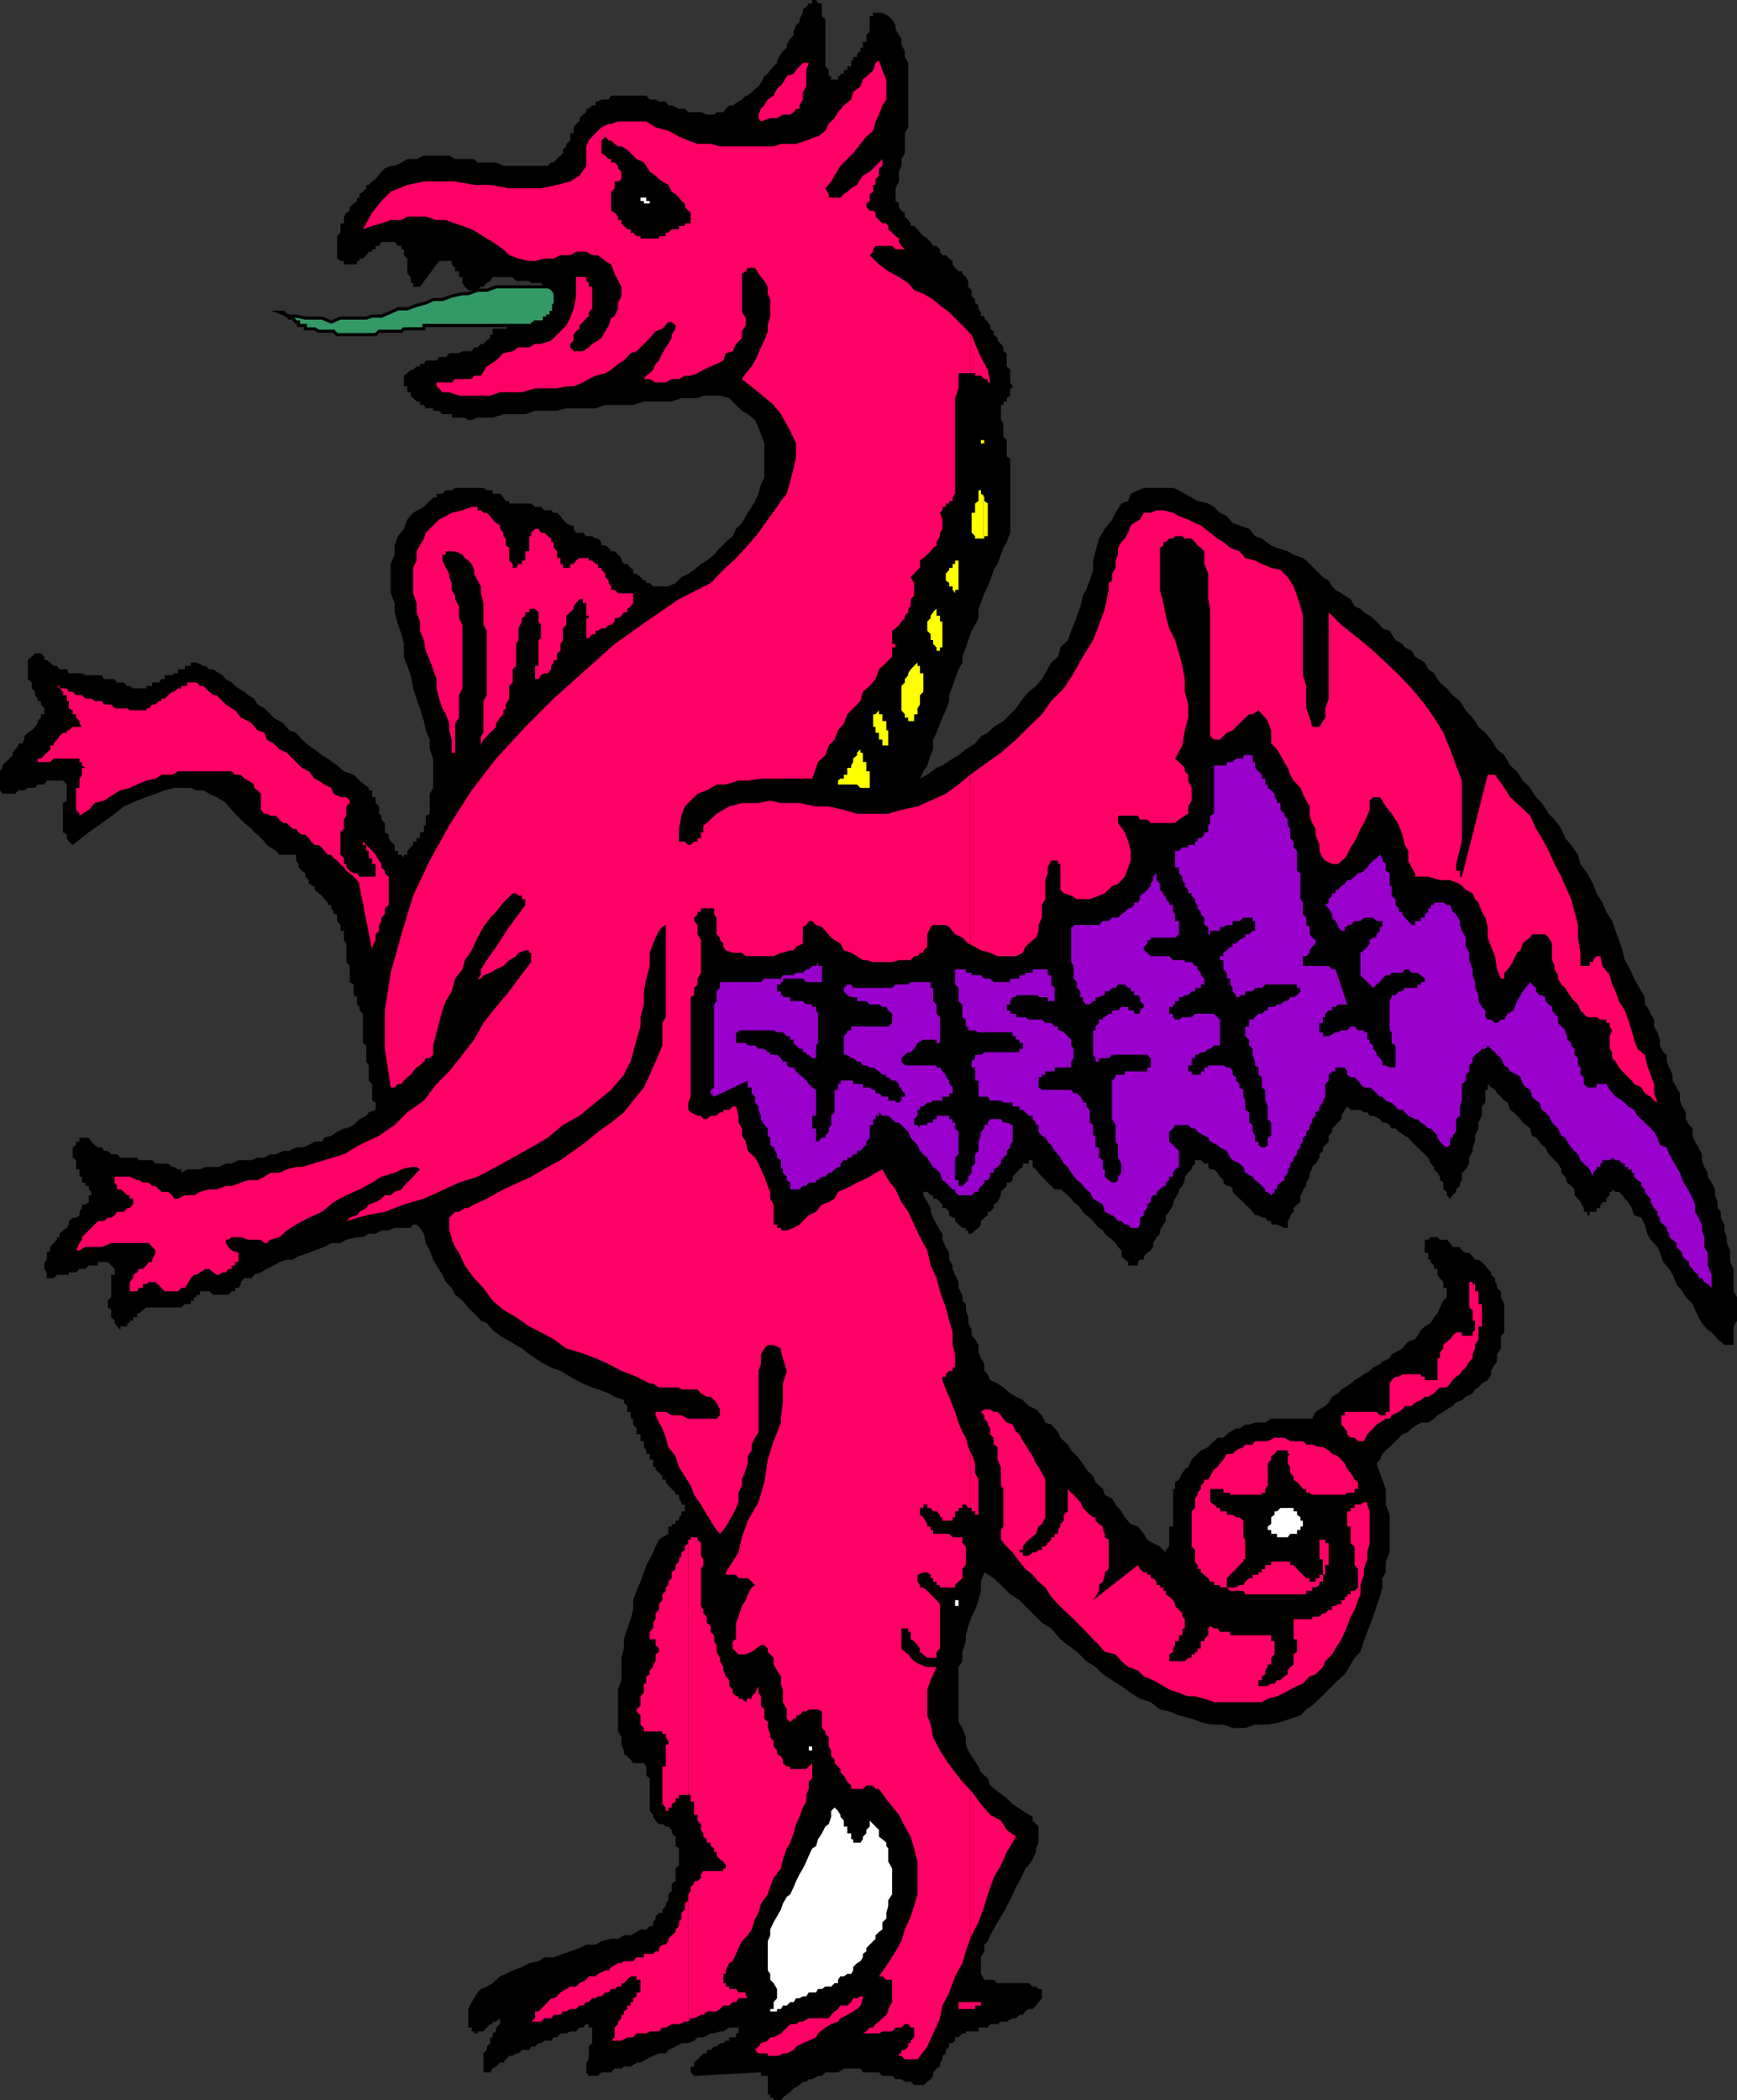
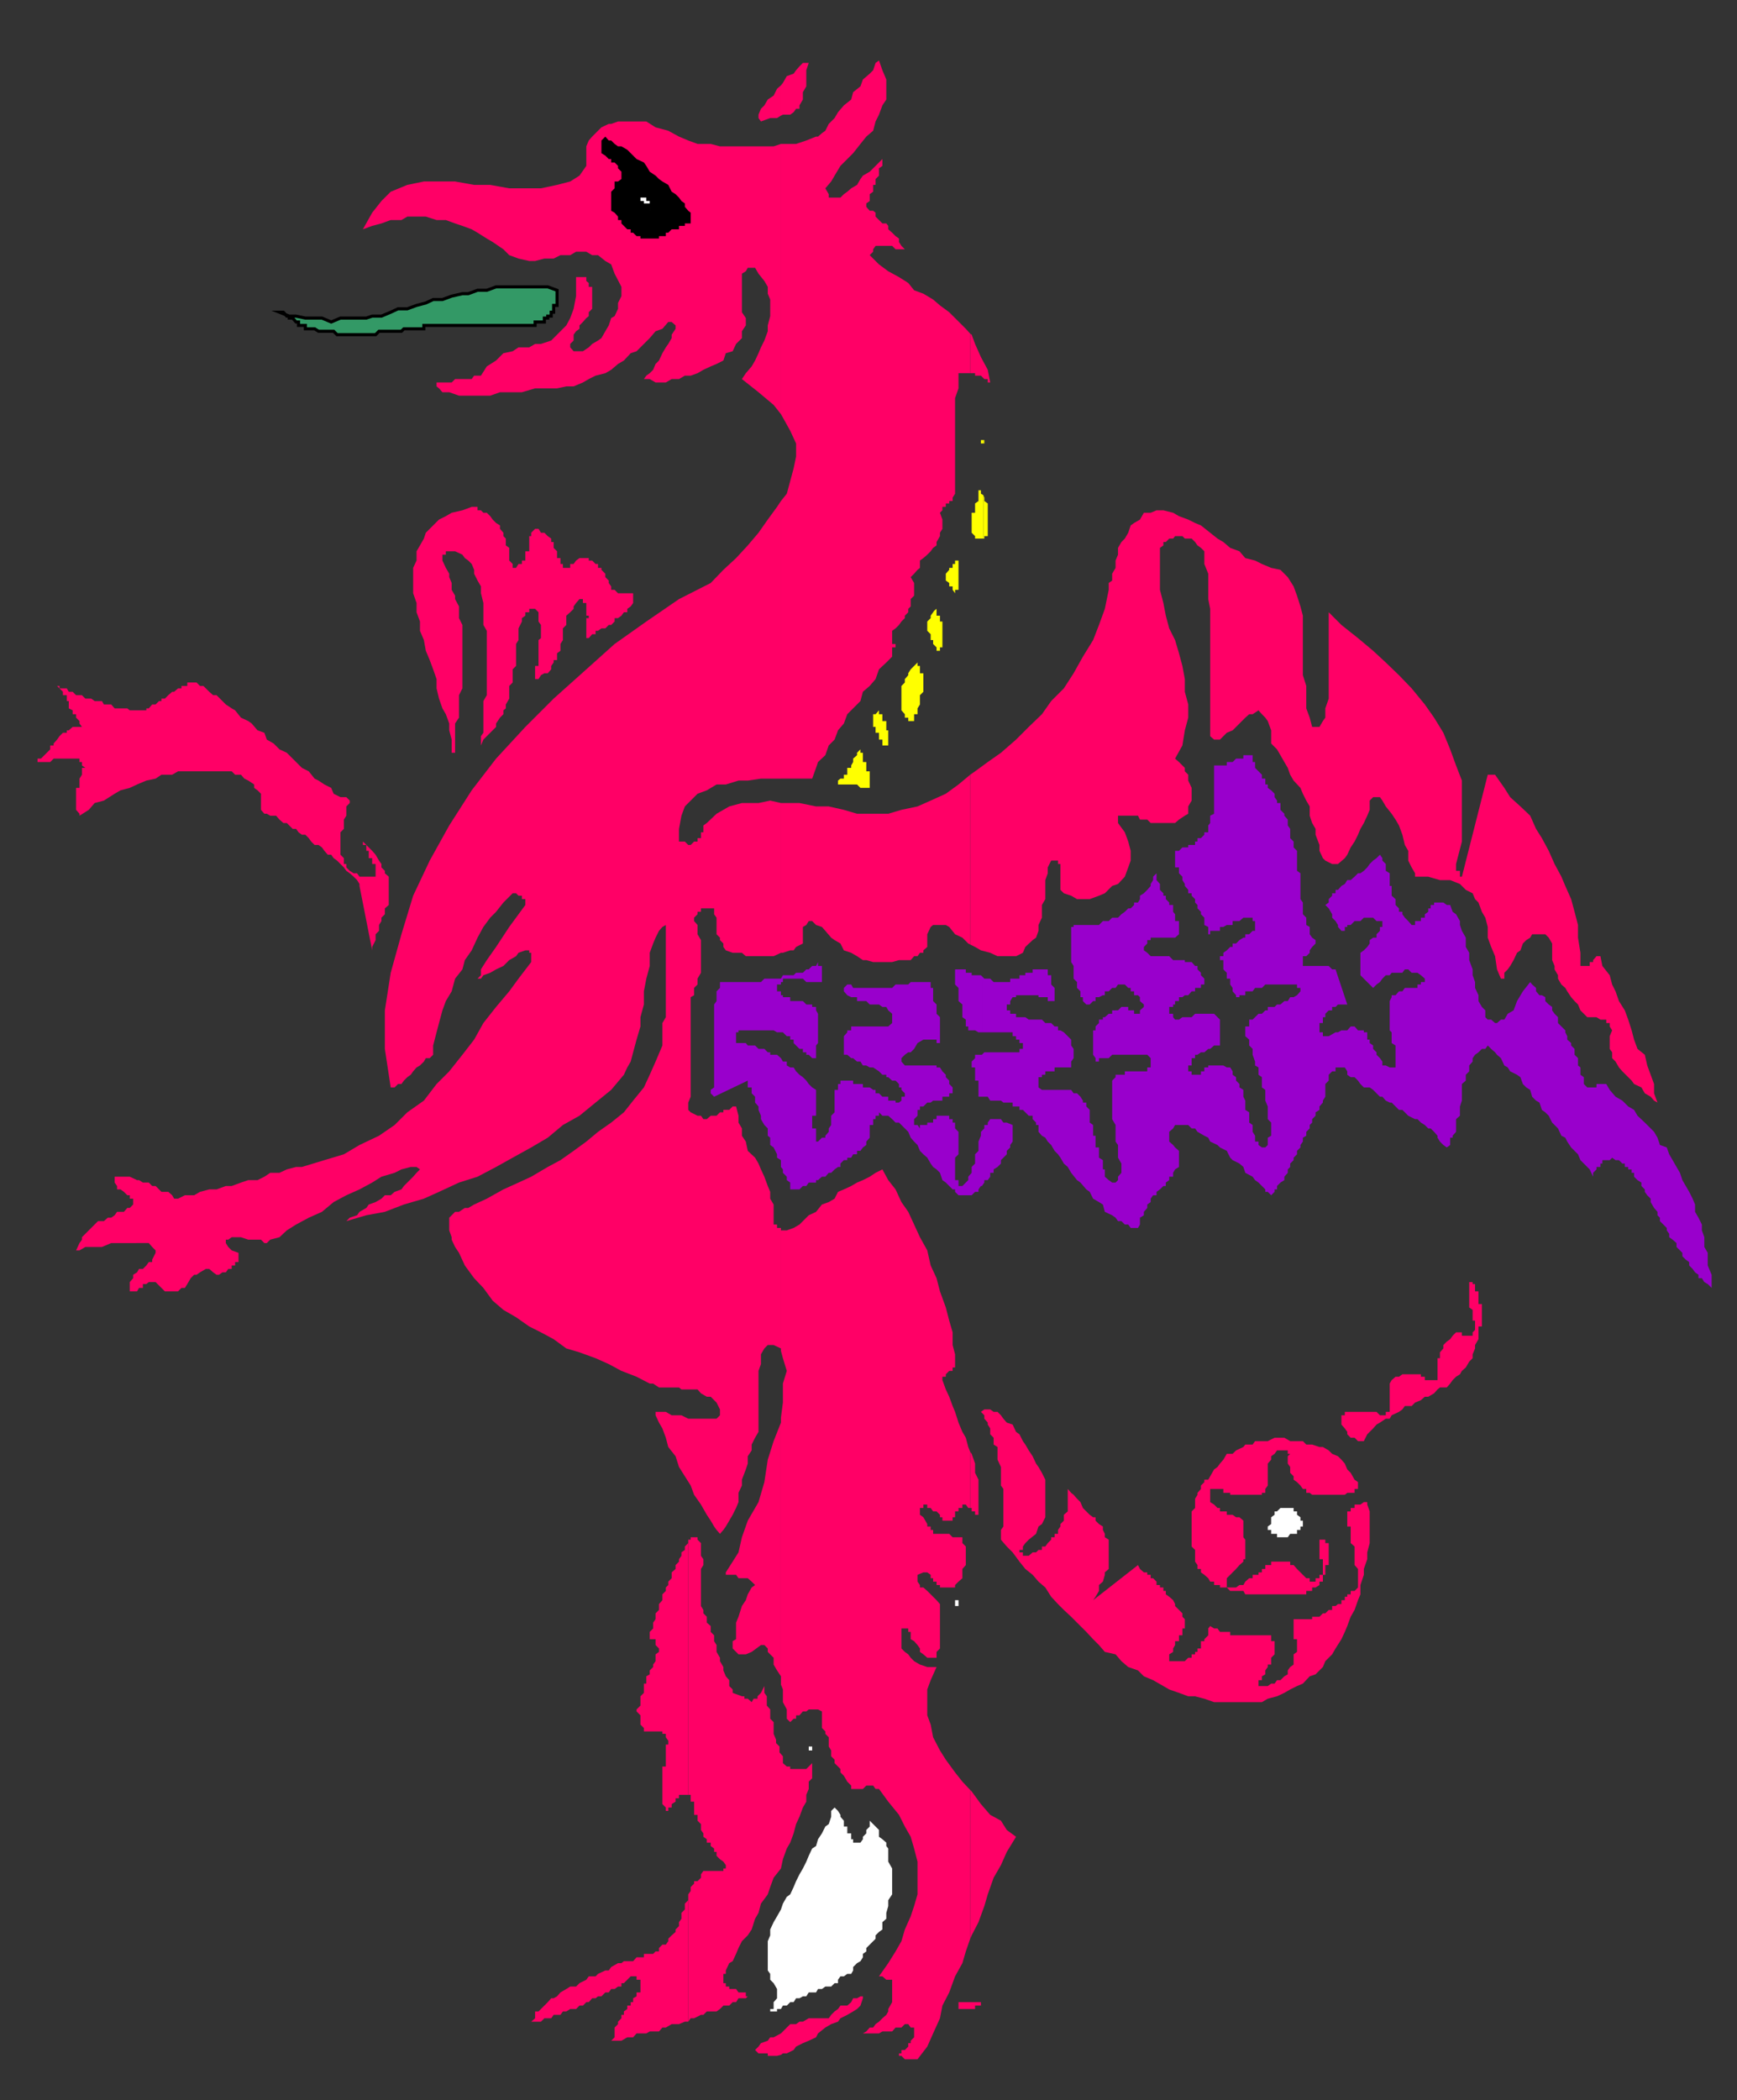
<svg xmlns="http://www.w3.org/2000/svg" width="356.098" height="430.5">
  <rect width="100%" height="100%" fill="#333333" stroke="none" />
  <path fill="#396" stroke="#000" stroke-miterlimit="10" stroke-width=".635" d="M108.898 66.7h.801V66h1.899v-.8h.699v-.4H113V64h.5v-1.398h.7V59.5l-1.903-.7h-10.598l-1.902.7h-1.899L96 60.2h-1.203l-2.2.5-1.898.698h-1.902l-1.5.704-1.899.5-1.898.699h-1.902l-1.5.699-1.899.8h-1.902l-1.2.4h-5.3l-1.899.8L66 65.2h-3.402l-1.899-.4h-1.402l-2-.8h.8l.7.8h.5v.4H60l.7.8h.5v.7h1.398v.698H64.5l.797.5h3.101l.7.704H77l.7-.704h4.597l.5-.5h4.101V66.7h22" />
-   <path d="M60.7 175.2v1.198l.5.704v.699l.698.699.7.5v.7l.699.698v.801h.5v.403h.703v.796l.797.704.703.5.5.699.7.699v.5h.698v.7l.5.698v.5h.7v1.403l.699.8v1.2h.703v1.898l.5.7v3.8l.7.801v3.3l.8.5v2.2l.7.398v1.5l.5.5v.704l.698.699v6l.7.5v3.3l.5.797v3.102l.699.7v3.402L77 226v1.5l-1.402.5-.5.7-1.399.698-1.199 1.204-1.5.699h-.5l-1.402.699-1.2.8-1.398.4-.5.8h-1.5l-1.203.7-1.399.5H60.7l-1.402.698h-1.2l-1.5.704h-1.199l-1.199.699h-1.402l-1.2.5h-2.699l-1.398.699h-1.203l-1.399.7H42.2l-1.199.5h-2.602l-1.199.698v-.699h-.7l-.8-.5h-.403l-.797-.699h-2.602l-.699-.7H28.5l-.402-.5h-3.399l-.699-.698h-1.203l-.7-.704h-.8l-.399-.699h-.8l-.7-.5L18.7 234l-.5-.8h-1.902v.8h-.7v.7l-.699.5v2.1l.7.5v1.9h.699v1.5h.5v1.198h.703v.704h.7v.699l.5.5V245h-.5v1.398l-.7.5h-.703v.704l-.5.796v.704l-.7.5h-.699l-.8.699V251l-.399.7-.8.5-.7.698v.704h-.5v.5l-.7.698-.703.8v.7l-.7.5v1.398l-.5.5v1.403l.5.699v1.2H11l.7-.7h2.398v-.5h1.5l.699-.698H17.5l.7-.704h1.898v-.699h2l1.402 1.403v1.199h-.703v4.597l-.7.704V268l.7.5v1.5l.703.7v.5l.5.698.7.704v-.704h1.398v-.699h.5v-.5h.699V270h.8v-.8h.403l.797-.7.703-.5h7.2l.698-.7h1.2v-.698h.699v-.704h.5v-.5H41v-.699h1.898l.801.7h3.098l.703-.7h.7V264h.698l.5-.8v-.4l.7-.8h1.5l.5-.7 1.402-.5 1.2-.698 1.398-.704 1.199-.699 1.5-.5H60l1.2-.699 2.097-.7 1.203-.5 2-.698 1.398-.801h1.899l1.203-.7 2.2-.5h1.198l1.2-.703H77l1.2-.699h1.5l1.198-.5H84.2l.5-.699h.7l.699.7.8 1.198.399 1.903.8 1.5.7 1.898.703 1.2 1.2 1.902.698 1.5 1.2 1.199.699 1.398 1.5 1.204L96 268l1.2 1.2 1.398 1.5 1.199.5 1.203 1.402 1.5 1.199 1.2.699 2.097 1.2 1.203.698 1.5 1.204 1.2.796 1.898 1.204 1.402.699 1.898.699 1.2.7 2 1.198 1.402.704 1.898.796 1.2.403 2.199.8 1.203.7 1.898.699v.5l.7.7v1.198h.699v1.403h.5V292l.703.8v1.2h.797v1.398H132v1.204l.5.699V298h.7v1.2h.698v1.5h.5v.5l.7.698.699.704v.699h.703v.5l.5.699 1.5 1.5v.398h.7v.801l.5.7v.5h.698v1.402h-.699v.699l-.5.5v.7h-.699v.698h-.8v.5h-.7v1.5l-1.203.704-.7.5-.699 1.398-.5 1.2-.699 1.402-.699 1.199-.5 1.5-.703 1.898-.797 1.903-.703 1.898v2l-.5 1.898-.7 1.903-.699 2.199v1.898l-.5 1.903v4.597l-.699 1.903v8.597l.7 1.204v1.5l.5 1.199v.699l.699.5.699.7.5.698H132l.5.704V364l.7.5v6.7l.698.8v.398l.5.801.7.7h.699l.703.5h.5l.7.703v.699l.8.699v1.898l.7.5v3.403l-.7.699v2.602l-.8.5v1.5l-.7.699v1.199l-.5.7v.5l-.703.698v.704h-.7l-.699.699v.5l-.5.699v.8h-.699l-.699.7h-1.203l-.797.5-1.203.7h-1.399l-1.199.698h-1.402l-2 .5-1.2.704H120.2l-1.402.699-1.899.699-1.5.5-1.898.7h-1.902l-1.2.8-1.898.398-1.5.801-1.902.7-1.399.703-1.199.5-1.5 1.398-1.203.7-1.2.5-.699.698-.699 1.204-.5.796-.699 1.403v3.8h.7v.797h.5v.403h.698v-.403h1.2l.699-.796.703-.704h.5v-.5h.7l.8-.699v1.2l-.8.703v.796l-.7.403v.8h-.5v1.2l-.703.699v.7l-.7.698v3.903h1.403l.5-.801.7-.398.8-.801h.7l.5-.7.698-.703h.7l.699-.5h.5l.703-.699h1.5l.398-.699h.801l.7-.7h.5l.699-.5H113l.5-.698h.7l.698-.801h1.2l.8-.403h1.2l.699-.796h.703l.7-.704h.5v.704h.698v3.199l-.699.699v2.602l-.5.699v2l.5.699h1.899l.699-.7h2l.703-.8h1.398l.5-.398h1.399l1.203-.801h.797l1.203-.7 1.398-.703 1.2-.5h1.402l.5-.699 1.5-.699 1.2-.7h1.398l1.199-.5.703-.698h1.2l1.5-.801h.698l1.2-.403h.699l1.203-.796h1.898v1.199h-.5v.8H149.5v.7h-.703l-.5.5h-.7l-.699.699h-.5l-.699.7h-.8v.698h-.7l-.5.5-.699.704-.703.699v.8h-.7v1.2l.7.699 13.203-.7h.5v.7h1.398v3.8h.5v.7h.7v.5h1.5l.402-.5.797-.7.703-.5.7-.698 1.198-.704.7-.699h.699l.5-.5h.703l1.2-.699h.8l.7-.7h2.597L173 424h3.398l.5.8h3.301l.7.7h2l.699.7h1.199l.703.5h1.2l.698.698h1.899l.8-.699.7-.5.5-.699v-.7l.703-.8.7-.398v-.801l.5-.7v-.703l.698-.5v-.699l.7-.699v-.7h.699l.5-.5v-.698h.703l.797-.801H198v-.403h2.598v-.796h1.902l.5-.704h1.5l.7-.5h1.198l1.2-.699h.699L209 413h.7l.5-.7.698-.5h.801l.7-.698.5-.704.699-.796v-1.903h-.7l-.5-.5h-.699l-.8-.699H204.5l-.8-.7h-1.903l-.7-1.198v-3.403l.7-1.199v-1.398l.703-.704.5-1.199.7-1.199.8-1.5.7-1.2.5-.698.698-1.403.7-1.199.5-1.2.699-1.5.703-1.198.7-1.403.5-1.199.698-.7.801-1.198.7-1.5v-.704l.5-1.199v-3.3l-1.2-1.2v-.8l-2-1.2-2.101-1.398-1.2-1.2-1.898-1.402L203 366l-.5-1.5-1.402-1.2-.5-1.198-1.399-2.102-.699-1.2-.5-1.198v-1.5l-.703-1.903L196.5 353v-11.3l.797-1.2v-1.898l.703-2.204V335.2l.5-1.898.7-1.903.698-1.398.7-2 .5-1.898V324.2l.699-1.898 1.902 1.199 1.5 1.398 1.899 1.903L209 328l3.398 3.398 1.2 1.204 1.902 1.199 1.898 2.199 1.5 1.2 1.899 1.402 1.902 1.898 1.899 1.2 1.5 1.5 1.902 1.198 1.898 1.204 1.899 1.398 1.902 1.2 2.2.698 1.898 1.5 1.902.403 2 .8 2.598.7 1.902.699 1.899.5h2.699l1.902.7h2.598l2-.7h2.601l2.602-.5 2-.7 2.098-.698 1.199-1.204 1.203-.796 1.5-1.403 2.598-2.597 1.199-1.204 1.402-1.199 1.2-2 .8-1.398 1.2-1.2.699-2.203.699-1.898.5-1.2.703-1.902.7-2.199.698-1.898.5-1.903V323.5l.7-1.2v-2.198l.8-1.903V310.5l-.8-2.102V305.2l-.7-1.898-.5-1.403L282.2 300l.7-.8.5-1.2.699-.7.8-.698 1.2-1.204.699-.699.703-.699 1.2-.5.698-.7 1.2-.8.699-.398h1.5L294 290.8l.7-.7 1.198-.703.7-.5 1.199-.699.703-.699 1.2-.5.8-.7 1.398-.698.5-.801.7-.403.699-.796 1.203-.704.7-1.199V281l.8-1.398.398-.5v-1.5l.801-1.204v-2.597l.7-.7v-5.8l-.7-1.403V264.7l-.8-.699v-.8l-.399-.4v-.8l-.8-.7v-.5l-.7-.698-.5-.704-.703-.699-.7-.5h-.699l-.5-.699-.699-.7h-.699l-.8-.5-.403-.698h-1.5l-.5-.801-.7-.7H295.2l-.5-.5h-1.402l-.5.5h-.7v2.7h.7v1.398h.5v.5l.703.7v.703h.7v1.199l.5.699.698.8v1.2h.7v1.898l-.7.704L295.2 268l-.5 1.2-.699.8-.703 1.2-1.2.698-.8.704-.7 1.199-.5.699-1.398.5-.699.7-.5.698-1.402.801-.801.403-.399.796-1.5.704-.5.5-1.398.699-.703.699-1.2.7-.699.5-1.199.698-.8.704-1.2.796-.699.403-.703.8-1.2.7-.699 1.199-.699.7-1.199.698-.8.5-.7 1.403h-8.402l-1.2.8h-2.101l-1.2.399h-.8l-1.2.8h-.699l-1.199.7-.699.5-.703.7h-1.2l-.699.698-.8.704-.399.5-1.5.699-1.2 1.199-.703.7-.7 1.5-.699.5-.5.698-.699 1.403-.8.5v1.398h-.399v7.7h-.8V317l-.7.7v.5l-1.203-1.2-1.399-.7-1.199-.698-.699-1.204-1.203-1.5-1.5-.5-1.2-1.398-.699-1.2-1.199-1.402L228 307.2l-1.5-.8-.402-1.2-1.5-1.398-.5-1.2-1.399-1.402L222 300l-1.203-1.5-1.2-1.2-.699-1.198-1.5-1.403-.5-1.199-1.398-1.5-1.203-.398-.7-1.5-1.199-1.204-1.5-.699L209.7 287l-1.402-.7-1.2-.698-1.398-1.204-1.199-.796-1.5-.704-.5-1.199-.703-.699v-1.398l-.7-1.204-.5-1.199v-1.5l-.699-1.199-.699-.7v-1.198l-.699-1.403V270l-.5-1.5v-1.2l-.703-.698v-1.204L196.5 264v-1.2l-.703-1.5-.5-1.198v-.704l-.7-1.199v-1.398l-.699-1.2-.699-1.5v-1.203l-.5-.699L192 251l-.703-1.398-.5-1.204v-.796l-.7-1.204-.8-1.398v-.7h.8l.7.7h.5v.7H192l1.2 1.198v.704h.698l.7.796v.704l.699.5h.5v.699l.703.699.797.7H198v.5h.5v.698h.7l.698-.699.7-.5.5-.699v-.7l.699-.698.703-.5v-.704h.5l.7-.796v-.704l.8-.5.7-1.398v-.7l1.198-1.198v-.704h.7l.5-.5v-.699l.699-.8.703-.7.7-.5v-.699h1.198v-.7h.801v1.4l.7.5.5.698.699.801 2.601 2.602h1.2l.699.5.8.699.7.7.5.698.699.5.703.704.5.796.7.704.698.5.7.699.5.699.699.7.8.5.403.698.797.704.703.5.7.699.5.8.698.7v1.199l.7.7.699.5v.698h2v-.699l.402-.5h.801v-.699l.7-.7.698-.5.5-.698v-.801l.7-1.2.699-.703v-.699L238.5 251l.5-.7v-1.198l.7-.704.8-1.5v-.5l.398-.699.801-1.398v-.5l.7-.7.5-1.203v-.699l.699-.8.699-.7v-.5l.703-.699v-.7h1.2l.698.7h.801v.7l.399.5h.8l.7.698.5.801.699.7v.5l.703.703h.7l.5.699v.5l1.398 1.398.8.7.399.5.8.703.7.796.5.704H258l.7.5h.698l.5.699h.7V251h1.199l1.5.7H264v-1.4l.5-.698v-.5l.7-.704v-.796l.698-.704.7-.5V245l.5-.7v-.5l.699-.698v-.704l.703-1.199v-.8l.5-.7v-.5l.7-.699.8-1.2v-.698l.7-.704v-.699l1.198-1.199v-1.2l.7-.8v-.7l1.902-1.902v-.699l.7-1.199.5-.7.698.7h2l.7.5h.699l.5.7h.703l1.398.698.5.704h.7l.8.5.399.699h.8l.7.699 1.203.8.7.4.698.8 1.899 1.898.8.704.7.699.5 1.199.703.7v.5l.7.698.5.801v.7l.698.5v1.402l.7.5V245l.699.7.5-.7.703-.7v-.5l.797-.698v-.704l.402-.5v-1.5l.801-.699.7-1.199v-1.2l.698-1.402v-.699l.5-1.199v-1.2l.7-1.5v-1.198l.699-1.403v-1.898l.703-.801v-2.602h.5V222.2l.7.7.8.5.398.703.801.699.7.8.699.399.5 1.5.699.5.703.7.7.698.5.704.698.5.801.699.399 1.5.8.398.7.801.5.7.699.5.703 1.402 1.898 1.898.7 1.2v.698l.8.801.399 1.2.8.703.7.699V245l.703.7.5.698.7 1.204v.796h.698v.704h.5v-.704h1.399v-.796h.8v-.704h.403v-.5h.797v-.699L330 245v-.7h.5v-.5l.7.5h.698l.7.7.5.7.699.698.703 1.204.5 1.5 1.5.5.7 1.398.5 1.898.698 1.204 1.399 1.5.5 1.199.703 1.898 1.2 1.403.698 1.199.801 1.898 1.2 1.5.699 1.2L347 267.3l.5 1.199.7 1.5.698 1.2 1.2 1.402.8.5.7.699.5.699.699.5.703.7h1.898v-3.802l.7-1.199v-4.8l-.7-1.2v-4.597l-.699-1.403V256.3l-.699-1.5v-1.2l-.5-1.402V251l-.703-1.398v-1.204l-.7-.796v-1.204l-.5-1.398v-1.2l-.699-1.402-.8-1.199v-.8l-.7-1.2-.5-1.398v-1.2l-.699-1.402L347.5 234l-.5-1.2v-1.5l-.703-.698-.7-1.204V228l-.699-1.2-.5-1.198v-1.5l-.699-1.204-.8-1.398v-1.2l-.7-1.5-.5-1.198v-1.403l-.699-.5-.703-1.398v-1.2l-.5-1.5-.7-1.203V209l-.699-1.2-.699-1.402-.5-.5v-1.5l-.699-1.199-.8-1.398-.7-1.2-.5-1.203-.703-1.398-.7-1.2-.5-2-.699-2.1-.699-1.9-.699-2-1.203-1.902L328.5 185l-1.203-1.898-.7-1.903-1.199-2.199-1.398-1.898-.5-1.903-1.402-2-1.2-1.398-.8-1.903-1.399-1.898-1.199-1.2-1.402-2.198-1.2-1.204-1.199-1.898-1.5-1.5-1.199-1.898-1.402-1.204-1.2-2.097-1.5-1.2-1.199-2-1.199-1.402-1.402-1.199-1.2-1.898-1.398-1.5-1.203-1.903-1.5-1.199-1.2-1.398-1.398-1.204-.5-.699L294 138l-1.203-.8-.7-1.4-.8-.5-1.2-.698-.699-1.204L288 132.7l-.5-.699-1.402-.8-.801-1.2-.399-.7-1.5-.5-.5-.698-1.398-1.403-.703-.5-1.2-.699-.699-.7-1.199-.5-.8-1.5-1.2-.698-.699-.5-1.203-.704-.7-.699-.699-1.199-1.199-.7-3.402-3.402-.7-.5-1.898-.699L264 113l-2.203-.7-1.2-.5-1.898-1.402-1.402-.5-1.2-1.5-2-.699-1.398-.5-1.199-1.398-1.402-.7-1.2-1.203-1.199-.699-2.199-.5-1.203-.699-1.399-.8-1.199-.7-1.199-.5h-6l-1.203.5-1.5.7-.5 1.5-1.399.5-1.199 1.902L228 106.5l-1.5 1.898-1.203 2-.7 2.602-.5 1.898v1.903l-.699 2.199-.699 1.898-.699 1.204-.5 2.199-.703 1.898-.7 1.903-.5 1.199-.699 1.898-1.5 1.5-.5 1.903-1.398 1.199-1.203 2.199-.7 1.2-1.199 1.402-1.5 1.199-1.199 1.398-1.402 2-1.2 1.2-1.398 1.402-2 1.199-1.199 1.2-1.402.698-1.2 1.5-1.898 1.204-1.5 1.199-1.203.699-2.098 1.398-1.199.5-1.902 1.403-1.5.8.699-1.5.8-1.203.7-2.097.5-1.2v-2L192 150.2l.7-1.898.5-1.2.698-1.5.7-1.902v-1.2l.699-1.898.5-1.403.703-2 .797-1.398v-1.2L198 132.7l.5-1.5.7-1.898.698-1.2.7-1.402v-1.898l.5-1.2.699-2 .703-1.402.5-1.199.7-2.2.8-1.198.7-1.903.5-1.398.698-1.2.7-1.902V94l-.7-.398v-3.403l-.699-.699v-2.7l-.5-.698V83h.5v-.7h.7v-.698l.699-.5v-1.5h.5v-.403l-.5-.8V75.8l-.7-.7v-2.703L205.7 72v-.8l-.5-.7-.699-.7v-.5l-.8-.698v-.704l-.7-.5V66.7l-.5-.699-.703-.8v-.4h-.7V64l-.5-.7v-.698l-.699-.5v-.704l-.699-.699V59.5l-.699-.7v-1.198l-.5-.801-.703-.7v-.5h-.797l-.703-.703-.5-.699V53.5l-.7-.5-.699-.7h-.699l-.5-.698v-.5l-.699-.704h-.703l-.5-.796-.7-.704-.8-.5-.7-.699-.5-.699-.699-.7h-.699v-.5l-.5-.698-.699-.704v-.796l-.703-.403-.5-.8v-.7l-.7-.5v-2.597l.7-1.403v-2l.5-1.199v-1.398l.703-1.204v-4.097l.7-1.2V12.899l-.7-1.199v-1.2l-.703-1.398V7.898l-.5-.699-.7-1.199v-.8l-.699-1.2-.8-.7-1.2-.698H179V3.3h-.703v3.097l-.7.801v1.403h-.699V9.8h-.5v.699l-.699.5v.7h-.8v.698h-.399v1.204h-.8v.796h-.7v.704h-.703v.5h-.5v.699h-1.399v-.7h-.5v-1.203l-.699-.796V4l-.699-.7V.7h-.8l-.403-.7h-.797v.7h-.703l-.5.698-.7.5v.704L163.899 4v.5l-.699.7-.5 1.198V7.2l-.699.7-.703 1.203V9.8l-.797.699-.402.5-.801 1.398v.5l-.7.704-.699.796-.5.704-.699.5L156 17l-.5.7-.703.5-.7.698-.8.704h-.399l-.8.796-.7.403-1.199.8h-.699l-.703.7-.5.699h-1.399l-.5.5h-1.5L143.7 23h-2.601l-.7-.7H139.2l-1.5-.698h-.7l-.5-.801h-1.402l-.7-.403H133.2l-.699-.796h-7.203l-.5.796h-1.5l-.7.403h-.5v.8h-.699l-.699.7h-.5V23l-.699.5-.703.7v.698l-.7.5-.5.704V27.3h-.699v1.5l-.8.699v.5l-.7.7v.698l-.5.5-.699.704-.699.699h-.5l-.703.699H103.2l-1.5-.7h-3.8l-.7-.698h-3.902l-1.2-.704h-5.199l-1.5.704H83.5l-1.203.699-1.399.699h-.8l-1.2.5-.699.7L77 36.7l-.703.5-.7.698h-.5v.704l-.699.699-.699.5v.699h-.5v.7l-.699.5-.8.698v.801l-.7.403-.5.796v1.403h-.703v1.898l-.7.7V53l.7.5h.703v.7h2.7v-.7h.5V53h.698l.7-.7.5-.698h.699v-.5H77v-.704h.7l.5-.796h2.698l.7.796h.699v.704h.5V52.3l.703.7v3.102l.7.699V58h.5v.8h1.398L90 53.5h2.598v.7l.699.698v.704h.8V56.8h.7V58l.5.8.703.7h1.898l.7-.7h.5l.699-.8.703-.398.5-.801h4.098l.699.8h2.703l.398.399h2l.7.8h.699l.703.7.5.7v3.1l-.5.7-.703.8-.7.4-.699.8h-2v.7h-4.5l-.699.698H101v1.204h-.5v.699l-.703.5-.7.699h-.5l-.699.7H97.2l-.5.8h-1.902l-.7.398h-2l-.699.801H90l-.5.7h-2.203l-.399.703h-.8v.5h-.7l-.699.699h-.5l-.699.699-.703.5v2.2h.703v1.198h.7v.704l1.198 1.199h.7V83h.8l.399.7h1.5v.5H90l.7.698h1.898v.704h2.699l.703.5h.7l1.198-.5H101l2.2-.704h4.5l2-.699h4.5l1.898-.5h6l2-.699h5.699l2.203-.7h5.7l2-.698h3.3l1.2-.5h3.398l1.902.5 2.598 2.597 1.199.7 1.5 1.203.703 1.5L156 89l.7 1.898v7l-.7 1.403-.5 1.898-.703 1.5-.7 1.2-.8 1.203-1.2 2.097-1.199 1.2-.699 1.5-1.402 1.203-1.2 1.199-1.199 1.398-1.5 1.2-1.199.703-1.402 1.199-1.2.8-1.398.7-1.199 1.199-1.5.7h-3.102l-.699-.7h-.699v-.5h-.5l-.703-.7-.797-.698h-.703v-.801l-.5-.403-.7-.796h-.699l-.5-.704v-.5L126 113h-.703l-.5-.7-.7-.5h-.8v-.698l-.7-.704h-.5l-.699-.5H120.2l-.699-.699h-1.402l-.5-.8v-.7h-.7l-.8-.5-.7-.699-.5-.7-.699-.698h-.699l-.5-.5h-1.402l-.7-.704H109.7l-.8-.699h-4.5v-.5h-.7l-.5-.699-.699-.8H101v-.7h-1.203l-.7-.5h-5.8l-.7.5h-1.199l-.699.7H89.5v.8h-.703l-1.899 1.898-2.199 1.204L83.5 106.5l-.703 1.898-1.2 1.5-.699 1.903v1.898l-.8 1.903v6l.8 2v1.898l.7 2.602.699 1.898.5 2v2.602l.703 1.898.7 1.898.5 2.704.698 2.097.7 2 .8 2.602.399 1.898.8 1.903v2l.7 1.898v6l-.7 1.2v4.1l-.8.4v2h-.399v1.402h-.8v1.199h-.7v.699H84.7v.7l-1.199 1.198v.801h-.703v.7l-.5-.7h-.7v-.8h-.699v-1.2l-.8-.699-.399-.7v-.698l-.8-.5v-1.903l-.7-.699v-.8l-.5-.4v-1.5l-.699-.698v-1.204h-.703V162h-.7v-.5L73.7 160l-1.199-1.2-2-.698-1.402-1.204L67.2 155.5l-1.199-.7-1.5-1.198-1.203-.801-1.399-1.2L60.7 150.2l-1.402-.5-1.2-1.398-.8-.5-1.2-.7-1.398-1.5-.5-.402-1.402-.8-.7-1.2-1.199-.699-.8-.7-1.2-.698-.699-.5-.699-.704-1.203-.699-.7-.8-.699-.399-1.199-.8h-.8l-.7-.7h-.5l-1.402-.7h-1.2v.7h-1.199v.7H36.5v.8h-.8l-.403.398h-1.5v.801h-.7l-.5.7H31.2v.703H30v.5h-2.703l-.7-.5h-.5l-.699-.704H24l-.5-.699h-2.203l-.399-.8H17.5l-.703-.399h-2.7l-.398-.8h-1.5l-.5-.7H11l-.703-.7-.7-.5h-.5v-.698l-.699-.704H7.2l-.699.704-.8.699v3.898l.8.7v1.203l.7.699v.699l.5.7v.5h.698v.698l.7.801v1.2h-.7v.703l-.699.699v.5l-.5.699-.699.7-.8.5-.7.698v.704l-.5.796h-.703v.403l-.7.8-.5.7v.5L.5 156.898v.5l-.5.704V162l.5.7h2.598l.699-.7H5l.7-.5h1.5l.5-.7h1.398l.5-.8h3.3l.801.8v3.302l-.8.5v6l.8.5v.699l.399.699.8.7 3.301-2.598 2.7-1.903 2.601-1.898 1.898-1.5 2.7-1.2 1.902-.703L33.797 162l1.902-.5h3.399l1.199.5h1.402l1.2.7 1.5.698 1.199.704.699.5L47.5 166l.7.8 1.898 1.9 1.5 1.198.5.704.699.5 1.402 1.398.5.7.7.5 1.199.698.699.801h3.402" />
  <path fill="#ff0" d="M176.898 161.5h1.399v-3.398h-.7v-1.903h-.699v-1.898h-.5v-.7l-.699.7v.5l-.8.699v.7l-.399.698v.5h-.8v1.403h-.7v.8h-.703l-.5.399h-.7.7v.8h3.902l.7.7h.5m4.801-7.898v-.801h.398v-3.102h-.399v-1.898h-.8v-1.403h-.7v-.796l-.699.796h-.5V149h.5v1.2h.7v1.402h.698v1.199h.801v.8m5.699-6.499v-.704h.7V145.2l.5-.8v-1.9l.699-.7V138h-.7v-1.5h-.5v-.7l-1.398 1.4-.5.8v.398l-.699.801v.7l-.703.703v5l.703.796v.704h.7v.699h1.198v-.7M196.5 120.2v-5.302h-.703v.704h-.5v.796h-.7v.403l-.699.8V119l.7.5v.7h.699v.698l.5.704v-.704h.703v-.699m-5 12.001.5.5v.698h.7v-.699h.5v-5.3h-.5v-1.2h-.7v-1.398l-.5.398v7m0-6.999-.203.3-.5.7v.5l-.7.698v1.903l.7.699v1.2h.5v.8l.203.2v-7m10.098-14.802h.199v-.5h.703V103.2l-.703-.5v-.7l-.2-.5v8.898" />
  <path fill="#ff0" d="m201.598 101.5-.5-.3v-.7h-.5v2.2l-.7.5v1.902h-.699v4.097l.7.7v.5h1.699V101.5m0-10.602h.199V90.2h-.2v.7" />
  <path fill="#ff0" d="M201.598 90.2h-.5v.698h.5V90.2" />
  <path fill="#fff" d="M180.898 258.7v-.5h.801v-.7h.399v-.7h.8v-2h-.8l-.399.802h-.8v.699H179v.5-.5h-1.402l-.7-.7-.5-1.5-.699-1.203-.8-.699v-.5h-.399l-.8-.699h-.7v3.102l.7.699v1.5l.8.5v.699l.398.7.801.5.7.698h.5l.699.704H179l.5-.704h.7l.698-.699m3.899 9.301v-.7h.703l.7-.698h.5v-.704h.698v-.5l.7-.699v-1.5h-1.399l-.5.801h-.699v.7h-1.203v.698h-1.399v.5h-.8v1.403h.8V268h1.899m-3.097 7.7v-.7h.398l.8-.5.7-.7v-.698h.699v-1.903h-.7l-.699.7h-.8v.703h-.399l-.8-.704H179.5v-.699h-.5l-.703-.5h-1.399v1.903l.7.5v.699h.699v.699H179l.5.5h1.398v.7h.801m3.098 15.1v-.698h.703l.7-.704v-.5h.5v-4.097h-.5v.8l-.7.7-.703.699v.5h-.5v.7h-.7l-.699.698h-.8v1.204h.8v.699h1.899m9.101 9.899h.7v-.7h1.199v-.8h1.5v-.7H198v-1.2h-2.203v.7h-1.899l-.699-.7h-.5v-.698h-1.402v-.5h-1.2l-.8-.704h-1.2v1.204h.5V298h.7v.5h1.5v.7h.5l.703.8h1.2l.698.7m70.602 13.698h1.398v-.796h.7v-.704h.5V311.7h-.5v-.7l-.7-.5v-.7h-.699v-.698H262.5l-.703.699h-.5v.699l-.7.5v1.398l-.699.5v.704h.7v.796h1.199v.704H264l.5-.704m-68 14.402v-.8h-.703v-.7 1.9h.703v.8-1.2m-30 30v-.8h-.703v-2.602 3.403h.703v.699-.7m-7.203 53h.8l.403-.698h.797l.703-.704h.7l.5-.796h.698l.7-.403h.699l.5-.8h1.5l.402-.7h.801l.7-.5h1.198l.7-.699h.699v-.7l.5-.698H173l.7-.5h.8l.398-.704v-.699l.801-.8.7-.399.5-.8v-.7l.699-.5v-.7l1.902-1.902v-.699l.7-.699.698-.5V394l.801-.7v-1.198l.399-1.403V389.5l.8-1.2V383l-.8-1.398v-2.704l-.399-.5v-.699l-.8-.699-.7-.5v-1.398l-.699-.704-.5-.5-.703-.699v1.2l-.7.703v.699l-.699.699v.5l-.5.7h-1.5v-.7h-.398v-1.2h-.8v-1.402h-.7V373.2l-.703-.8v-.4l-.5-.8-.7-.7-.699.7v1.198l-.5 1.5-.699.5-.699 1.403-.8 1.199-.403 1.398-.797.5-.703 1.5-.5 1.204-.7 1.398-.699 1.2-.699 1.402-.5 1.199-.699 1.5-.703.5-.797 1.398-.402 1.2-.801 1.402-.7 1.199-.699 1.5v1.2l-.5 1.198v6l.5.704v1.199l.7.699.699 1.2v1.902l-.7.796v1.403h-.699v.5h1.399v-.5" />
  <path fill="#f06" d="m279.598 295.398.699-1.398.5-.5.703-.7.7-.8.698-.398 1.2-.801h.8l.399-.7 1.5-.703.703-.5.5-.699h1.398l.7-.699 1.199-.5.8-.7h.7l1.203-.698.7-.801.5-.403h1.398l.699-.796.5-.704.703-.699.797-.5.402-.699.801-.7.7-1.198.698-.704v-.796l.5-1.204v-.699l.7-1.199v-2.602h.699v-4.597h-.7v-2.602h-.699v-1.5h-.5v-.398h-.699V268l.7.5v2.2h.5v1.902l-.5.5v.699h-2.2v-.7H298.5l-.703.7-.5.699-.7.5-.699.7v.698l-.699.801v1.2h-.5v4.5h-2.601v-.7h-.801v-.5H287.5l-.703.5h-.7l-.8.7-.399.703v5.796h-.8v.704h-1.2l-.699-.704h-6.5v.704H275V292l.7.8.5.7v.5l.698.7h.801l.7.698h1.199m-20.2 31.402h8.399v-.698H269v-.704h.7l.8-.5v-.699h.7v-1.398h.5v-2h.698v-4.5h-.699v-.7H270.5v4h.7v3.2h-.7v.699h-.8v.7h-1.2v-.7h-.703l-1.899-1.898-.699-.801h-.699v-.7h-3.902v.7h-1.2v.8h-.699v.7H258v.5h-1.203v.699h-.7l-.8.7-.399.698h-.8l-.7.5H251.5V323.5l1.898-1.898.7-.801.8-.7v-.5h.399v-4l-.399-.5V311.7l-.8-.699h-.7l-.699-.5H251.5v-.7h-1.402v-.698h-.5l-.7-.704-.8-.5V305.2h2.699v.8h1.402v.398h6.5V306h.7v-.8l.5-.7V300l.699-.8v-.7l.699-.5.5-.7H264v.7h.5l-.5.5v1.5l.5.7v1.198l.7.704v.699l.698.5.7.699.5.7h.699v.8h.703l.5.398h6.7l.5-.398h1.5v-.8h.698v-1.4l-.699-.5-.8-1.402-.7-.699-.5-1.199-.699-.8-.703-.7-1.2-.5-.699-.7-1.199-.698h-.699l-1.5-.5h-1.203l-.7-.704H264.5l-1.203-.699h-2l-1.399.7h-2.601l-.5.703h-1.5l-.399.5-1.5.699-.699.699H251.5l-.703 1.2-.7.8-.5.7-.699.5-.8 1.402-.399.699h-.8v.5l-.7.699v.7l-.699.8v.398l-.5.801v1.903l-.703.699V317l.703.7v2.402l.5.699v.8h.7v.7l.698.5.801.699.399.7h.8v.698h1.2v.5h1.402l.7.704h2.698l.399.699h4.101" />
-   <path fill="#f06" d="M254.898 348.898h3.801l1.2-.699 1.898-.5 1.5-.699 1.203-.7 1.398-.698 1.2-.5 1.402-1.5 1.2-.403 1.5-1.5.5-1.199 1.398-1.398.699-1.204L275 336l.7-1.5.5-1.2.698-1.902.801-1.398.7-2 .5-1.2v-1.902l.699-2.097v-1.2l.699-2V318.2l.5-1.898v-6.5l-.5-1.403v-.5h-.7l-.699.5H277.7v.704h-.8v.699h-.7v3.097h.7v3.403l.8.699v3.8l.7.802v3.796l-.7.704h-.8v.699h-.7v.5h-.5V328h-.7v.8h-.703l-.5.4h-.7v.8h-.699l-.699.7h-.5l-.699.698H269v.5h-3.8V336h.698v2.602l-.699.5v2.097l-.699.5-.5.7v.8l-.703.403-.797.796h-.703l-.5.704h-.7l-.699.5H258v-1.204h.7v-.796l.698-.403v-.8l.5-.7v-.5h.7v-1.398l.699-.7v-2.703h-.7V335.2H252.2v-.699h-2.101l-.5-.7h-.7l-.8-.5-.399.5v1.4l-.8.8v.398h-.7v1.5h-.699v.704h-.5v.5h-.703v.699h-.7l-.699.699H239.7v-1.398l.801-.5v-.704l.398-.699v-.8h.801v-1.2h.7v-1.398h.5v-1.903l-.5-.5v-.699l-1.5-1.5v-.398l-.4-.802-.8-.7-.7-.5v-.698h-.5v-.704h-.703v-.5h-.7v-.699l-.699-.699h-.5v-.7h-.699v-.5h-.699l-.8-.698-.403-.801-9.2 7.199.5-.7.7-1.198v-1.204l.8-.699.403-1.398v-.5l.797-.7v-6l-.797-.5v-.703l-.402-.796v-.704l-.801-.5-.7-.699V311h-.5l-.699-.5-1.398-1.398-.5-1.204-.703-.699-.7-.8-.5-.399-.699-.8v4.6l-.8.7v1.2l-.7.698v.5l-.5.704v.796h-.699v.704h-.699v.5l-.703.699-.5.699h-.7v.7h-.699l-.5.5h-.699l-.8.698h-1.2v-.699H209v-.5h.7V317l.5-.7.698-.698 1.5-1.204.5-1.5.7-.5.699-1.398v-7.7l-.7-1.402-.699-1.199-.5-.699-.699-1.5-.8-1.2-.7-1.198-.5-.704L209 294l-.703-.5-.7-1.5-1.199-.398-.699-.801-.5-.7-.699-.703h-.8l-.7-.5h-1.203l-.7.5.7.704v.699l.703.8V292l.5.8v1.2l.7.7v1.402l.8.5v2.597l.7 1.5v3.801l.5.7v7.698l-.5.704v2l1.198 1.398 1.2 1.2 1.402 1.902 1.2 1.5 1.5 1.199 1.198 1.398 1.399 1.2 1.203 1.902 1.398 1.5 1.2 1.199 1.5 1.398 1.199 1.204 1.902 1.898 1.399 1.5 1.199 1.2 1.203 1.402 2.2.5 1.198 1.398 1.399 1.2 2 .698 1.203 1.204 1.898.796 2.102 1.204 1.2.699 2 .699 1.898.7H245l1.898.5 2 .698h6m-113.8 65.5.5-.699h.699l1.402-.699h.5l.7-.7h2l.699-.5.699-.698h1.203l.7-.704h.698l.5-.796h1.5l.399-.403h-.399v-.8h-1.5l-.5-.7H149.5v-.5h-.703v-.699h-.5v-1.898h.5v-.704l.703-1.5.7-.398.698-1.5.5-1.2.7-1.402 1.199-1.199.8-1.199.7-2.2.703-1.198.5-1.903 1.398-1.898.5-1.5.7-1.903 1.5-1.898.402-1.898.797-2.204.703-1.199.7-1.898.5-1.903.698-1.5.7-1.898.699-1.2v-1.402l.5-1.199v-1.5l.703-.699v-3.102l-1.203 1.204H162v-.5h-.703l-.797-.704v-.699l-.402-.699-.801-.5v-.7l-.7-.8v-1.2l-.699-.698v-.704l-.5-1.199V353l-.699-.7v-1.902l-.699-.796v-1.903l-.5-.699v-1.398l-.703 1.398-.7.7v.5h-.8l-.399.698-.8-.699h-.7v-.5h-.5L150.2 347v-.7l-.699-.698v-1.204l-.703-.796-.5-1.204v-.699l-.7-1.199v-.7l-.699-1.198v-1.403l-.5-.8v-1.2l-.699-.699v-1.2l-.8-.698v-1.204l-.7-.699V330l-.5-.8v-7.598l.5-.801v-1.2l-.5-.703v-2.597l-.699-.7v-.5h-1.402v.5h-.5v52.297h.5v1.403h.699V372H143v1.2l.7.698v1.204l.5.699v.699l.698.5v.7h.801v.698l.7.5v.704h.5v.796l.699.704.699.5.5.699V383h-.5v.5h-4.098l-.5.7v.698l-.699.704h-.703v.5l-.7.699v.8l-.5.7v26.097" />
+   <path fill="#f06" d="M254.898 348.898h3.801l1.2-.699 1.898-.5 1.5-.699 1.203-.7 1.398-.698 1.2-.5 1.402-1.5 1.2-.403 1.5-1.5.5-1.199 1.398-1.398.699-1.204L275 336l.7-1.5.5-1.2.698-1.902.801-1.398.7-2 .5-1.2v-1.902l.699-2.097v-1.2l.699-2V318.2l.5-1.898v-6.5l-.5-1.403v-.5h-.7l-.699.5H277.7v.704h-.8v.699h-.7v3.097h.7v3.403l.8.699v3.8l.7.802v3.796l-.7.704h-.8v.699h-.7v.5h-.5V328h-.7v.8h-.703l-.5.4h-.7v.8h-.699l-.699.7h-.5l-.699.698H269v.5h-3.8V336h.698v2.602l-.699.5v2.097l-.699.5-.5.7v.8l-.703.403-.797.796h-.703l-.5.704h-.7l-.699.5H258v-1.204h.7v-.796l.698-.403v-.8l.5-.7v-.5h.7v-1.398l.699-.7v-2.703h-.7V335.2H252.2v-.699h-2.101l-.5-.7h-.7l-.8-.5-.399.5v1.4l-.8.8v.398h-.7v1.5h-.699v.704h-.5v.5h-.703v.699h-.7l-.699.699H239.7v-1.398l.801-.5v-.704l.398-.699v-.8h.801v-1.2h.7v-1.398h.5v-1.903l-.5-.5v-.699l-1.5-1.5v-.398l-.4-.802-.8-.7-.7-.5v-.698h-.5v-.704h-.703v-.5h-.7v-.699l-.699-.699h-.5v-.7h-.699v-.5h-.699l-.8-.698-.403-.801-9.2 7.199.5-.7.7-1.198v-1.204l.8-.699.403-1.398v-.5l.797-.7v-6l-.797-.5v-.703l-.402-.796v-.704l-.801-.5-.7-.699V311h-.5l-.699-.5-1.398-1.398-.5-1.204-.703-.699-.7-.8-.5-.399-.699-.8v4.6l-.8.7v1.2l-.7.698v.5l-.5.704v.796h-.699v.704h-.699v.5l-.703.699-.5.699h-.7v.7h-.699l-.5.5h-.699l-.8.698h-1.2v-.699H209v-.5h.7V317l.5-.7.698-.698 1.5-1.204.5-1.5.7-.5.699-1.398v-7.7l-.7-1.402-.699-1.199-.5-.699-.699-1.5-.8-1.2-.7-1.198-.5-.704L209 294l-.703-.5-.7-1.5-1.199-.398-.699-.801-.5-.7-.699-.703h-.8l-.7-.5h-1.203l-.7.5.7.704v.699l.703.8V292l.5.8v1.2l.7.7v1.402l.8.5v2.597l.7 1.5v3.801l.5.7v7.698l-.5.704v2l1.198 1.398 1.2 1.2 1.402 1.902 1.2 1.5 1.5 1.199 1.198 1.398 1.399 1.2 1.203 1.902 1.398 1.5 1.2 1.199 1.5 1.398 1.199 1.204 1.902 1.898 1.399 1.5 1.199 1.2 1.203 1.402 2.2.5 1.198 1.398 1.399 1.2 2 .698 1.203 1.204 1.898.796 2.102 1.204 1.2.699 2 .699 1.898.7H245l1.898.5 2 .698h6m-113.8 65.5.5-.699h.699l1.402-.699h.5l.7-.7h2l.699-.5.699-.698h1.203l.7-.704h.698l.5-.796h1.5l.399-.403h-.399v-.8h-1.5l-.5-.7H149.5v-.5h-.703v-.699h-.5v-1.898h.5v-.704l.703-1.5.7-.398.698-1.5.5-1.2.7-1.402 1.199-1.199.8-1.199.7-2.2.703-1.198.5-1.903 1.398-1.898.5-1.5.7-1.903 1.5-1.898.402-1.898.797-2.204.703-1.199.7-1.898.5-1.903.698-1.5.7-1.898.699-1.2v-1.402l.5-1.199v-1.5l.703-.699v-3.102l-1.203 1.204H162v-.5h-.703l-.797-.704v-.699v-.7l-.7-.8v-1.2l-.699-.698v-.704l-.5-1.199V353l-.699-.7v-1.902l-.699-.796v-1.903l-.5-.699v-1.398l-.703 1.398-.7.7v.5h-.8l-.399.698-.8-.699h-.7v-.5h-.5L150.2 347v-.7l-.699-.698v-1.204l-.703-.796-.5-1.204v-.699l-.7-1.199v-.7l-.699-1.198v-1.403l-.5-.8v-1.2l-.699-.699v-1.2l-.8-.698v-1.204l-.7-.699V330l-.5-.8v-7.598l.5-.801v-1.2l-.5-.703v-2.597l-.699-.7v-.5h-1.402v.5h-.5v52.297h.5v1.403h.699V372H143v1.2l.7.698v1.204l.5.699v.699l.698.5v.7h.801v.698l.7.5v.704h.5v.796l.699.704.699.5.5.699V383h-.5v.5h-4.098l-.5.7v.698l-.699.704h-.703v.5l-.7.699v.8l-.5.7v26.097" />
  <path fill="#f06" d="M141.098 389.2v.3l-.7.7v1.198l-.699.704v1.199l-.5.699v.8l-.699.7v.5l-.8.7-.7.698v.5l-.5.704h-.703l-.7.699V400h-.699l-.5.5H132v.7h-1.5l-.703.8h-1.899l-.5.398h-.699l-1.402.801-.5.7h-.7l-1.5.703-.5.5H120.7l-.5.699-1.402.699-.7.7h-1.199l-.8.5-1.2.698-.699.801-.699.403h-.5l-.703.796-.7.704-1.199 1.199h-.699v1.398l-.8.7h2l.699-.7H113l.5-.699h1.398l.5-.7h.7l.8-.5h1.2l.699-.698h.703l.7-.704h.5l.698-.796h.7l.5-.403h.699l.8-.8h.7l.5-.7H126l.7-.5h.698v-.699h.5l1.399-1.398h1.203v.699h.797v2.597h-.797v.801l-.703.403v.796h-.5v.704h-.7v.699l-.699.5V413h-.5v.7l-.699.698v.5l-.699.704v2l-.703.699h2.101l1.2-.7h1.199l.703-.8h2l.7-.403h1.898l.699-.796h.703l1.2-.704h1.5l1.198-.5h.7V389.2m0-73.598v.699l-.7.699v.7l-.699.5v.698l-.5.704v.5l-.699.699v.8l-.8.7v1.199l-.7.7v.698l-.5.5v.704l-.703.699V328l-.7.8v1.2l-.699.7v1.198l-.5.704v1.199l-.699.699v1.5h1.2v1.2l.699.698v.704l-.7.5v1.398l-.5.7v.5l-.699.698v.801l-.699.403v1.5h-.5V347l-.703.7v1.902l-.797.796v.403l.797.8v1.899l.703.7v.698h3.797v.5h.703v.704l.5.699v.8h-.5v4.5h-.703v7.7l.703.699v.7h.5v-.7h.7v-.7l.8-.5v-.698h.7v-.704h1.898v-52.296M76.297 194.8v-.698l.703-1.403V191.5l.7-.7v-1.198l.5-.801v-.7l.698-.703V186.2l.801-.699v-5.8l-.8-.7v-.5l-.7-.7v-.698l-.5-.704L77 175.2l-.703-.8-1.899-1.899v.7h.7v1.198h.5v1.5h.699v1.204H77v2.597h-3.3l-.5-.699h-.7l-.8-.5-.7-.7v-.698h-.5v-1.204l-.703-.699v-4.597l.703-.704V168l.5-.8v-1.9l.7-.698v-.5l-.7-.704h-1.203l-1.399-.699-.5-1.199-1.398-.7-1.203-.8-.797-.398-1.203-1.5-1.399-.704L60 155.5l-1.203-1.2-1.5-.698-1.2-1.204-1.398-.796-.5-1.403-1.402-.5-1.2-1.398-.699-.5-1.5-.7-1.199-1.5-.699-.402-1.203-.8-1.899-1.899H43.7l-.8-.7-1.2-1.198H41l-.703-.704h-1.899v.704H37.2v.5h-.7l-.8.699h-.403l-.797.699-.703.7h-.7v.5h-.5l-.699.698H31.2l-.699.801H30v.403h-3.402l-.5-.403H23.5l-.703-.8h-1.5l-.399-.7h-1.5l-.699-.5H17.5l-.703-.699h-1.2l-.699-.7h-.8l-.399-.698h-1.5l-.5-.5H11h1.2v.5l.698.699v.699h.801v1.2h.399v1.5l.8.402v.796h.7v.704l.699.699v.5l.5.699h-1.899l-.8.7h-.399v.5h-.8l-.7.698-.5.704-.699.796v.403h-.703v.8L8.398 155.5H7.7v.7h-.5 3.098l.703-.7h5.297v.7h.5v.698l.703.5h-.703v1.403l-.5.8v1.899h-.7v4.5l.7.8v.4L18.2 166l1.2-1.398 1.898-.5 2.203-1.403 1.2-.699 1.898-.5 1.5-.7L30 160l1.898-.398 1.2-.801h2.199l1.203-.7h11l.7.7h1.198l.7.8.8.399 1.2.8v.7l.699.5.703.7v3.3l.7.8h.5l.698.4h1.2l.699.8.8.7h.7l.5.5.703.698h.7l.5.704.698.5h.7l.699.699.5.699.703.7h.797l.703.5.5.698.7.801h.698l.5.7.7.5.699.703.703.699.5.699.7.5.8.7.7.698.5.801v.403l2.597 13.199m17-42.001v-4.5l.8-1.198V142.5l.7-1.398v-13l-.7-1.403v-2.398l-.8-1.5v-.7l-.7-1.203V119.5l-.5-1.2v-.698l-.699-1.204-.699-1.5V113.7h.7v-.7h1.898l1.5.7.5.698.703.5.7.704.5 1.199v.8l.698 1.399.7 1.2v1.402l.5 2v4.5l.699 1.199V142.5l-.7 1.2v6.5l-.5.698v1.903l.5-1.2.7-.703.703-.699 1.2-1.199v-.7l.8-1.198.7-.704v-.796l.5-.403v-.8l.698-1.2v-2.597l.7-.704V137.2l.699-.699V132l.5-.8v-2.4l.703-1.402v-.699l.7-.5v-.699h.8v-.7h1.2l.698.7v1.898l.5.704v2.699l-.5.398v5.301h-.699v2.7h.7l.5-.802.699-.398h.699l.703-.8v-.7l.5-.7v-.5h.7v-1.402l.698-.5V132l.5-.8v-2.4l.7-.698v-1.903l.8-.699.7-.7v-.5l.5-.698.699-.801h.703v.8h.7v2.598h.5v.5h-.5v4.102h.5l.698-.801h.7v-.7h.5l.699-.5h.8l.7-.698h.5l.703-.704v-.699h.7l.698-.5.5-.699h.7v-.7l.699-.5.5-.698v-2h-3.098l-.699-.704h-.703v-.699l-.5-.699v-.5l-.7-.7v-.698l-.8-.801v-.403h-.7v-.796h-.5l-.699-.704h-.699v-.5h-1.902l-.7.5-.5.704h-.699v.796h-1.5v-.796h-.5v-1.204h-.699V113l-.699-.7v-1.198h-.5v-.704l-.703-.5-.7-.699h-.699l-.5-.8h-.699l-.8.8v.7h-.399V113h-.8v1.898h-.7v.704h-.703l-.5.796h-.7v-.796l-.699-.704v-2.597l-.699-.5v-1.403l-.5-.5v-.699l-.699-.8v-.7l-.8-.5-.7-.699-.5-.7-.703-.698h-.7l-.5-.5h-.699v-.704H96.7l-1.902.704-2.2.5-1.199.699L90 106.5l-1.203 1.2-1.5 1.5-.399 1.198-.8 1.403-.7 1.199v1.898l-.699 1.5v5.204l.7 2v1.898l.699 1.898v1.903l.8 1.898.399 2.2.8 1.902.7 1.898.703 2v1.903l.5 2.097.7 2 .698 1.2.7 1.902v1.398l.5 1.903v2.699h.699v-1.5" />
  <path fill="#90c" d="m201.297 243.102.5-.704v-.5h.703l.5-.699v-.8h.7v-.7l.8-.5.7-.699v-.7l1.198-1.198v-.704l.7-.699v-.5l.5-.699v-3.398l-1.2-.5h-.699l-.5-.704H203l-.5.704v.5h-.703v.699l-.5.5v11.3m0-11.301-.2.2v.8l-.5 1.2v1.898l-.699.704v1.898l-.699.7v1.198l-.699.801v.7l-1.203 1.203h-.797v-1.204h-.703v-4.597l.703-.7V232l-.703-.7v-1.198h-.5v-.704h-.7v-.699H192v.7h-.703v.703h-1.2v.5h-1.5v.699l-.5-.7h-.699v-1.203l.7-.699V227.5h.5v-.7h.699l.8-.8h.7l.5-.398h1.902v-.801h1.399v-.7h.699v-1.203l-.7-.699v-.699l-.699-.7v-.5l-.699-.698-.5-.801H192v-.403h-6.5l-.703-.796v-.704l.703-.699.7-.5h.5l.698-.699.7-1.2 1.199-.698H192v.699h.7V208.5l-.7-.7v-1.902l-.703-.699V202.5h-.5v-1.2h-4.098l-.5.5h-2.601l-.7.7h-8l-.398-.7h-.8l-.7.7v.7l.7.8.8.398h1.2v.801h1.898l.699.7h1.902l.7.5h.8l.399.703.8.699v1.898l-.8.7H174.5v.8h-.8v.403l-.7.796v3.801h.7l.8.7h.398l.801.703h.7l.5.796h.699l.699.403H179l1.2.8.698.7h.801v.5h.399l.8.699h.7l.699.7v.698h.5v.5l.703.704v.699h-.703v.8l-.5.399h-.7v-.398h-1.5v-.801h-1.199l-.699-.7h-.699v-.703h-.5l-.703-.5h-1.399v-.699h-2v-.699h-2.601v.7h-.5v1.198h-.7V228l-.699.7v1.902l-.5.699V232l-.699.8v.4h-.699l-.8.8h-.403v-2.7h-.797v-2.6h.797v-5.302l-.797-.5-.703-.699-.5-.699-.7-.7-.699-.5-.699-.698-.5-.801H162l-.703-.403v-.796h-.797l-.402-.704-.801-.699h-1.399v-.5h-.5L156.7 215h-1.2l-.703-.7h-1.5l-.399-.5h-2v-2.198h.5v-.403h7.2l.699.403h1.203l.797.796H162v.704h.7v.699l1.198 1.199h.7v.7h.699v.5h.5l.703.698h.797v-2.597l.402-.5v-6l-.402-.7v-.703h-.797v-.5h-1.203l-.7-.699H162v-.8h-1.5V204h-.402v-.8h-.801v-1.4h.8v-.5h.403v-.698h4.098l.699.699h3.203V198h-.8v-.8l-.403.8h-.797l-.703.7h-.5l-.7.698H163.2l-.5.5h-2.2l-.402.704h-3.399l-.699.699h-8.402v1.199l-.7.7v2l-.5.698v17l-.699.5v.704l.7.699 6.898-3.301v1.398h.8v1.204l.7.699V226l.703.8v.7l.5 1.2v.698l.7 1.204.698.699v1.5l.5.398v1.5l.7.5.699 1.403v.699l.8.5v1.398l.403.5v.7l.797.8v.7l.703.5v1.402h1.898l.7-.7h.699l.5-.703h1.5v-.5h.402l.801-.699h.7l.698-.8h.5l.7-.7.699-.5h.5v-.699l.703-.7h.7v-.5h.8l.398-.698h.801v-.704h.7l.5-.699.699-.5V234l.699-.8v-2.598H179v-1.204h.5v-.699h.7V228l.698.7h1.2l.8.698.7.704h.699l.5.5.703.699.7.699.5 1.2.698.8.7.7.5 1.198.699.704.8.699.7 1.199.5.7.703.5.7.698.5 1.5.698.5.7.704.699.699h.5v.5l.703.699h2.7l.698-.7h.7v-.5l.5-.698h.199V231.8" />
  <path fill="#90c" d="M201.297 224.8h1.203l.5.802h2.2l.5.398h1.898v.8H209v.7h.7l1.198 1.2h.801v.698l.7.704v.5h.5V232l.699.8.699.4.5.8.703.7.7 1.198.698.704.5.699.7 1.199.8.7.7 1.198 1.199 1.5.703.5 1.2 1.403.698.5.7 1.398 1.199.7.8.5.403 1.5 1.5.703.7.5.5.699h.698l.7.699h.699l.5.7h1.5l.402-.7v-1.398l.801-.5v-.704l.7-.796v-.704l.698-.5v-.699l.5-.699h.7v-.7l.699-.5.703-.698h.5v-.704l.7-.5v-.699h.8v-.8l.398-.7.801-.5v-3.3l-.8-.7-.399-.5-.8-.699v-2l.8-.7.398-.698h2.7l.699.699H245l.5.699 1.398.8.801.4.399.8 1.5.7.5.5 1.402.698.7 1.403.5.5 1.398.699.8.7.399 1.198 1.5.801.5.7.703.5.7.703.698.699v.5h.5l.7.699.699-.7v-.5h.5v-.698l.703-.704.797-.5v-.699l.703-.8v-.7l.5-.5v-.699l.7-.7v-.5l.698-.698v-.704l.7-.699v-.5l.5-.699v-.8l.699-.4v-.8l.703-.7v-.698l.5-.5v-.704l.7-.699V228l.8-.5v-.7l.7-.8v-.398l.5-.801v-2.602l.698-.699v-1.2l.7-.698h.699v-.801h1.902l.5.8v.7l.7.5h.8l.7.699.5.7.699.698h1.199l.703.5.7.704.698.699h.5l.7.8.8.399h.399l1.5 1.5h.703l1.2 1.2 1.398.698h.5l.699.704.8.5.7.699h.5L294 232l.7.8v.4l.5.8.698.7.7.5.699-.5v-1.5h.5v-.4l.703-.8v-2.602l.797-.699v-1.898l.402-1.2V222.2l.801-.699v-1.2l.7-.698v-1.204l.698-.796v-.704l.5-.699.7-.5.699-.699h.703l.5-.7.7.7.8.7.398.5.801.698.7 1.5.699.403.5.8 1.402.7.7.5.5 1.398.698.7.801.5.399 1.402.8.8.7.399.5 1.5.699.5.703.7.7 1.402 1.198 1.199.7 1.5.8.398.399.801.8 1.2 1.403 1.402.5 1.199 1.898 1.898.7 1.5v-.8l.699-.7v-.5h.8v-.699h.403v-.7h1.5l.5-.5.7.5h.698l.7.7h.5v.7h.699v.5h.703v.698h.5v.801l.7.7.8.5v.703l.7.699v.5l.5.699.698.7v.698l.7 1.204.699.796v.704l.5.5v.699L341 251l.7.7v.5l.5.698v.704l.698.5.801.699v.8l1.2 1.2v.699l.699.7.699.5v.698l.703.704.5.699.7.5V262h.698l.5.8.7.4.8.8v-2.7l-.8-1.902v-2.597l-.7-1.2v-2l-.5-1.402V251l-.699-1.398-.699-1.204v-1.5l-.5-1.199-.703-1.398-.7-1.2-.699-1.203-.5-1.5-.699-1.199-.8-1.398-.7-1.2-.5-1.402-1.402-.5-.5-1.5-.7-1.199-1.898-1.898-1.5-1.403L335 227.5l-1.203-.7-1.2-1.198-1.398-.801-1.199-1.403-.703-1.199h-2v.7h-1.899l-.699-.7v-1.398l-.699-.5v-1.5l-.5-.403v-1.5l-.703-.699V215l-.7-.7v-.5l-.8-.698v-.704l-.399-.796v-.403l-1.5-1.5V208.5l-.699-.7-.5-.698v-.704l-.699-.5-.703-.699v-.8l-.7-.399h-.5l-.699-.8v-.7l-.8-.7-.399-.5-1.5 1.9-1.199 2-.703 1.902-1.2.699-.699 1.199h-.699l-.8.7h-.399l-.8-.7h-.7l-.5-.5v-1.398l-.703-.704-.7-1.199V204l-.699-1.5v-1.2l-.5-1.402V198.7l-.699-1.898v-1.5l-.699-1.2V192.2l-.8-1.398-.403-1.2v-.8l-.797-1.403-.703-.5-.5-1.398h-.7l-.699-.5H294v.5h-.703v.7h-.5v.698l-.7.5v.704h-.8v.699h-1.2v.8h-.699l-.699-.8-.699-.7-.5-.703v-.5h-.703v-.699l-.7-.699v-1.2l-.8-.698v-2h-.399V179l-.8-.5v-1.398l-.7-.704v-.5l-.5-.699-.699.7-.699.5-.703.703-.5.699-.7.699-.699.5h-.5l-.699.7-.8.698h-.7l-.5.801-.699.403-.703.796h-.5v.704h-.7v.5l-.699.699V185l-.699.5.7.7.699 1.198v.704l.699.699.5.8V190l.703.8h.7v-.8h.5v-.398h.698l.801-.801h1.2l.699-.7h1.902l.7.7h1.198V190h-.5v.8l-.699.7v.7h-.699l-.703.5v.698l-.5.704-.7.699-.699.5v4.597l.7.704 1.199 1.199.703.699.7-.7.698-.5.5-.698.7-.704h.8l.399-.5h2.203l.5-.699h.7l.698.7h1.2l.699.5.8.703v.699h-.8v.5h-.7v.699H288l-.5.7h-.703l-.7.8h-.8v.398l-.399.801v6l.399.403v2.199l.8.5v4.5h-1.199l-.8-.403h-.7v-.796l-.5-.704-.699-.699v-.5L281.5 215v-.7l-.703-.5v-.698h-.5v-1.5h-.7v-.403h-1.199l-.699-.8h-.8l-.7.8H275l-.703.403h-.5l-1.399.796H271.2v-.796h-.699v-1.903h.7V208.5h.5v-.7l.698-.698h.7v-.704h.699l.5-.5h1.902l-2.402-7.199h-.7l-.699-.699h-5.3v-2h.699l.703-.7v-.5l.5-.698.7-.704v-.699l-.7-.5-.5-.699V190l-.703-.398v-1.5l-.7-.704V185l-.5-.7V179l-.699-.5v-4.102l-.699-.699V172.5l-.699-.7v-1.902l-.5-.699V168l-.703-.8v-.4l-.797-.8v-1.398h-.703v-.5l-.5-.704v-.699l-.7-.699-.699-.5v-.7h-.5v-1.198h-.699v-.801l-1.402-1.403V156.2h-.5v-1.398h-1.899v.699h-1.5l-.699.7h-1.2v.698h-2.602v9.903l-.8.398v1.5l-.399.5v1.403h-.8v.5l-.7.699h-.699v.699h-.5v.7h-1.402v.5h-1.2l-.699.698h-.8v3.403h.8V179l.7.7v.698l.5.801v.403l.699.796v.704h.699v.5l.703.699V185l.5.5v.7l.7.698v.5l.698.704v1.5l.801.398v1.5h.399v-.7h2v-.8h.699l.703-.398h1.2v-.801h1.398l.8-.7h1.899v.7h.5v2h-.5l-.7.699h-.8v.7h-.399l-.8.5-.7.698h-.699v.704h-.5l-.699.699-.703.5V196h-.7v.8h.7v1.9l.703.698v1.204h.7v1.199l.5.699v.7l.698.8v.398h.7V204h1.199v-.8h1.5l.5-.7h1.402l.7-.7h6.5v.7h.699v.7l-.7.8-.699.398h-.699l-.5.801h-.703l-.797.7h-.703l-.5.5h-1.399v.703h-.5l-.699.699H258l-.703.699-.5.5h-.7v1.398h-.8v2l.8.704v1.199l.7.699v1.2l.5 1.402v.796l.703.403v1.5l.7.5v2.097l.698.5v2.204l.5 1.199v2.597l.7.704v2.699l-.7.398v1.5l-.5.5h-.699l-.699-.5V234h-.703v-1.2l-.5-.8v-1.398l-.7-.5V228l-.8-.5v-1.898l-.399-.801v-1.403l-.8-.5v-.699l-.7-.699v-.7l-.699-.5v-.698l-.5-.801h-.699l-.703-.403h-3.098v.403h-.8v.8h-.7v.7h-1.902v-.7h-.7v-1.203h.7v-1.5H245v-.699h.5l.7-.5h.698l.801-.699h.399l.8-.7h1.2V209l-1.2-1.2H245l-.703.7h-1.899l-.699.5h-.8l-.399-.5v-.7h-.8v-1.402h.8v-.5h.398v-.699h.801v-.8h.7l.5-.399h.699l.699-.8H245v-.7h1.2v-.7h.698v-1.198l-.699-.704v-.5l-.699-.699V198h-.5l-.703-.8h-1.399v-.4H240.5l-.8-.8h-3.802l-.699-.7-.699-.5v-.698l.7-.704v-.699h.698v-.5h5l.801-.699v-2.7h-.8v-1.402l-.399-.5V185.5h-.8v-.5l-.7-.7v-.698h-.5v-.5l-.703-.704V181.2l-.7-.8V179l-.699.7v.698l-.5.801v.403l-.699.796-.699.704-.8.5v.699l-.403.699h-.797v.5l-.703.7h-.5l-.7.698-.699.5-.699.704H228l-.703.699h-1.2l-.8.8h-5.2V190h-.5v7.2l.5.8v2.602l.7.699v1.199l.703.7v1.198h.5v.801l.7.7h.698l.7-.7h.5v-.8h.699l.8-.399h.403v-.8h.797l.703-.7h.7l.5-.7h1.398l.699.7h.5v.7h.703v.8h.797l.402.398v.801l.801.7v.5l-.8.703v.699h-1.2v-.7h-1.203v-.703h-1.399l-.699.704H228v.699h-.703l-.797.699h-.402v.5h-.801v.7l-.7.698v.801h-.5v5l.5.7v.703h.7v-.704h2l.703-.699h7.2l.698.7v1.902h-.699v.8h-4.601v.7h-1.899v.5l-.699.699v7.898l.7 1.204V234l.5.7v2.6l.698 1.2v1.898l-.699.801v.7l-.5.5H228l-.703-.5-.797-.7v-1.5h-.402v-1.898l-.801-.5v-2.102h-.7v-2.398h-.5v-2.2l-.699-.5V227.5l-.699-.7v-.8H222v-.398l-.5-.801-.703-.7h-.7l-.5-.703h-6l-.699-.5v-2.097h.7v-.5h.699v-.7h1.902v-.8h3.399v-1.2l.5-.703V215l-.5-.7v-1.198l-.7-.704-.8-.796-.7-.403h-.5v-.8h-.699l-.699-.7h-1.203l-.7-.699h-2.699l-.699-.5h-1.902v-.7h-1.2v-.698h-.699v-1.204h.7v-.699l.5-.8h.699V204h4.601v.398h1.899v.801h1.402V202.5l-.699-.7v-1.902h-.703V198.7h-3.098v.7h-1.5v.5H209v.703h-1.902v.699h-3.399l-.699-.7h-1.203l-.5-.5v11.5h6.3v.797h.7v.704H209v.699h.7V215h-.7v.7h-7.203l-.5.5v8.6m0-8.6h-1.399v.698l-.699.704v1.199h.7v2.699h.699v3.3h.699v-8.6m0-16.098-.2-.204H199.2v-.5H198v-.699h-2.203v3.102l.703.699v2.7l.797.698v2.602l.703.5v1.398h.5v.801h1.398l.7.403h.699v-11.5" />
  <path fill="#f06" d="m160.098 421.2.402-.302h.797l1.402-.699.5-.699 1.399-.7 1.199-.5 1.5-.698.402-.801 1.5-1.2 1.2-.703 1.398-.5.5-.699 1.402-.699 1.2-.7.8-.5.7-.698.5-1.5v-.403h-.5l-.7.403h-.8l-.399.796-.8.704h-1.403l-.5.699-.7.5-.699.699-.5.7h-4.101l-1.2.698h-.699l-.699.5H162l-1.902 1.903v4.398m0-4.399-1.5.802h-.7l-.5.699-1.398.5-.5.699-.703.7.703.698h1.898v.5h1.899l.8-.199v-4.398" />
  <path fill="#f06" d="m160.098 345.3.402 1v2.598l.797 1.5v1.903L162 353l.7-.7h.5v-.698h.698l.7-.801h.699l.5-.403h1.902l.801.403v3.398l.7.7v.5l.698.703V358l.5.8v1.2l.7.7v.698l.699.704.5.5v.699L173 364l.7 1.2.8.8v.7h2.398l.7-.7H179l.5.7h.7l1.898 2.6 2.199 2.7 1.203 2.398 1.2 2.102.698 2.398.7 2.704v6.699l-.7 2.398-.699 2.102-1.199 2.699-.703 2.398-1.2 2.102-1.5 2.398-1.898 2.704h.7l.8.699h1.2v4.597l-.801 1.403v.5l-.399.699-.8.7-.7.698-.699.5-.5.704h-.703l-.7.796-.699.403h3.301l.7-.403h2l.699-.796h1.199l.703-.704h.7l.5.704h.698v2l-.699.699v.5h-.5v.699l-.699.7h-.703v.698h-.5v.5h.5l.703.704h2.598l2-2.602 1.199-2.7 1.402-3.1.5-2.598 1.399-2.704 1.199-3.296 1.5-2.704L198 400l.898-2.602v-30.5l-1.601-1.699-1.5-1.898-1.899-2.602-1.199-1.898-1.402-2.7-.5-2.601-.7-1.898V346.3l.7-1.903L192 341.7h-1.902l-1.5-.5-1.2-.699-.699-.7-.5-.698-.699-.5-.703-.704v-4.097h1.402v.699h.5v1.5l.7.398.699.801.5.7v.703l.699.5.8.699H192v-1.2l.7-.703v-9.097L192 328l-.703-.7-1.2-1.198-.8-.704h-.7v-.5l-.5-.699v-1.398l1.2-.5h.8l.7.5v.699h.5v.7H192v.698h.7v.5h3.097v-.5l.703-.699.797-.699v-1.898l.703-.801V317l-.703-.7v-1.198h-2l-.7-.704h-3.3v-.796h-.5v-.704h-.7v-.5l-.8-1.398-.7-.5v-1.398h.7v-.704h.8v.704h.7l.5.699H192l.7.699v.5h.5v.7h2.097v-.7h.5v-1.2h.703v-.698h.797v-.704H198l.5.704h.398v-11.5l-.398-1-.5-1.903-.703-1.199-.797-1.898-.703-2.204-.5-1.199-.7-1.898-.699-1.5-.699-1.903v-.699h.7v-.5l.699-.699h.699v-.7h.5v-2.698l-.5-1.903v-2.597l-.7-2.403-.699-2.699-1.199-3.3L192 262l-1.203-2.602-.7-3.097-1.5-2.7-2.398-5.203-1.402-2-1.2-2.597-1.5-1.903-1.199-2.199-1.398.7-1.203.8-1.399.7-1.199.5-1.199.703-1.5.699-1.203.5-.7 1.398-1.199.7-1.398.5-1.203 1.5-1.5.703-1.899 1.898-1.199.7-1.402.5h-1.2v24.698l.403 1.5.797 2.602-.797 2.602v3.898l-.402 3.102V345.3" />
  <path fill="#f06" d="M160.098 290.602v1l-1.5 3.796-1.2 3.801-.699 4.602-1.199 4.097-2.203 3.801-1.2 3.403-.699 3.097-1.199 1.903-1.402 2.199v.5h2.101l.5.699h1.899l.8.7.7.698-.7.5-.8 1.403-.399 1.199-.8 1.2-.7 2.198-.5 1.204V336l-.699.398v1.5l.7.704.5.5h1.5l1.199-.5 1.902-1.403h.7l.698.7v.703l1.2 1.199v1.398l.699 1.2.8 1.203v1.699-54.7m.001-38.401v-.5h-.801v-.7h-.7v-4.102l-.699-1.199v-1.398l-.5-1.2-.699-1.902-.699-1.5-.5-1.199-.703-1.2-1.5-1.402-.399-1.898-.8-1.2v-1.5l-.7-1.198v-1.403l-.5-1.898h-.699l-.699.699h-1.203v.5h-.7l-.699.7H145.7l-.8.698h-.7l-.5-.699h-.7l-1.402-.699-.5-.5V226l.5-1.2v-20.402l.699-.398v-1.5l.703-.7v-1.198l.7-1.204V192.7l-.7-1.199v-1.898l-.703-.801v-.7l.703-.703v-.5h.7v-.699h2.698v1.2l.5.703v3.398l.7.7v.5l.699.698v.704l.5.699 1.402.5h1.899l.8.699h5.7l1.5-.7v-30.698l-2.2-.5-2.398.5h-3.402l-2.598.699-2.602 1.5-2 1.898-.699.5v1.403h-.5v1.199H143v.699h-.703l-.7.7h-.5l-.699-.7H139.2v-2.602l.5-2.699.7-1.898 2.601-2.602 1.898-.699 2-1.2h1.899l2.601-.8h1.899l2.703-.398h4.098V102.7l-.801 1.2-1.899 2.601-1.898 2.7-2.203 2.6-2.399 2.598-2.601 2.403-2.598 2.699-6.5 3.3-6.699 4.598L126 132l-5.8 5.2-6.7 6-5.8 5.8-6 6.5-5 6.5-4.602 7.2-4 7.198-3.399 7.204-2.402 7.898-2.2 7.898-1.199 7.704V215l1.2 7.898h.8l.7-.699h.699l.5-.699.703-.7.7-.5.5-.698.698-.801.7-.403.8-.796.399-.704h.8l.7-.699v-1.898l.703-2.7.5-1.902.7-2.597.698-1.903 1.2-2 .699-2.597 1.5-1.903.5-1.898 1.402-2 1.2-2.602L99.097 190l1.402-1.898 1.2-1.204 1.5-1.898 1.898-1.898h.699l.5.5H107v.699h.7v1.199l-3.302 4.5-2.699 4.102-1.902 2.699-1.2 1.898v1.2l-.699.703h.7l.5-.704 1.402-.5 1.2-.699 1.5-.699 1.198-1.2 1.399-.8.5-.7 1.402-.5h.801v.5h.398v1.9l-2.601 3.402-1.899 2.597-2.699 3.2-2.601 3.3-1.899 3.403-2.402 3.097-2.7 3.403-2.597 2.597-2.602 3.403L83.5 228l-2.602 2.602L77.7 232.8l-4 1.898-3.199 1.903-4 1.199-4.602 1.398H60.7l-1.902.5-1.5.7h-1.899l-1.199.8-1.402.7h-1.899l-1.5.5-1.898.703h-1.203l-1.899.699h-1.5l-1.898.5-1.203.699h-1.899l-1.398.7h-.8l-.403-.7-.797-.7h-1.402l-1.2-1.198H31.2l-.699-.704h-1.203l-.797-.5h-.402l-1.5-.699H23.5v1.2l.5.703v.699h.7l.698.5.7.699h.5v.7h.699v1.198l-.7.704h-.5l-.699.796H24l-.5.704-.703.5h-.7l-.8.699h-1.2l-3.3 3.3v.5l-.5.7-.7 1.5h.7l1.203-.7h3.398l1.899-.8H30.5l.7.8.698.7v.5l-.699 1.398v.5H30.5l-.5.7-.703.703H28.5l-.402.699-.801.5v.7l-.7.8v1.9h1.5l.403-.7h.797v-.8H30l.5-.4h1.398l1.899 1.9H36.5l.7-.7h.698l.5-.8.7-1.2.699-.7h.5l.703-.5 1.2-.698h.698l.801.699.7.5h.5l.699-.5h.699l.5-.7h.703v-.703h.7v-.699h.698v-1.898l-1.398-.5-.703-.7-.5-.8v-.7h.5l.703-.5h1.898l1.5.5H53.5l.7.7h.5l.698-.7 1.899-.5 1.5-1.402L60.699 251l2.598-1.398L66 248.398l2.398-2L71 245l2.7-1.2 2.597-1.402 1.902-1.199 2.7-.8 1.398-.7 1.902-.5h1.2l.699.5-.7.7-.699.8-1.902 1.903-.5.699-1.399.5-.8.699h-1.2l-.699.7-1.199.698-1.402.5-.5.704-1.399.796-.5.704-1.5.5-.699.699 4.098-1.2 3.8-.703 3.899-1.5 4.101-1.199L90 244.301l4.098-1.903 3.8-1.199 3.801-2 3.399-1.898 3.8-2.102 3.399-2 3.101-2.597 3.399-1.903 3.3-2.699 3.2-2.602 2.601-3.097.7-1.5.699-1.2.5-1.902.703-2.597.797-2.704V208.5l.703-2.602V203.2l.5-2.597.7-2.602v-2.7l.698-1.902.5-1.199.7-1.398.699-.801.703-.398V208.5l-.703 1.2v4.6l-1.399 3.302-1.199 2.699-1.199 2.597-2.203 2.704-1.899 2.398-2.601 2.102-2.7 1.898-2.398 2-2.601 1.898-2.7 1.903-2.601 1.398-3.399 2-2.601 1.2-3.098 1.402-3.402 1.898-2.598 1.2-1.199.703h-.703l-1.2.796h-.8l-.7.704-.5.5v2.597l.5 1.403v.5l.7 1.5.8 1.199 1.2 2.597L97.199 262l1.899 2 1.902 2.602 2.2 1.898 2.597 1.5 2.703 1.898 2.398 1.204 2.602 1.398 2.598 1.898 2.699.801 3.3 1.2 2.7 1.203 2.601 1.398 3.102 1.2 2.7 1.402h.698l1.2.796h4.101l.5.403H143l.7.8 1.198.7h.801l1.2 1.199.699 1.398v1.204l-.7.699h-5.8l-1.399-.7h-2l-1.199-.703h-2.102v.704l.7 1.5.699 1.199.703 1.898.5 1.903 1.5 1.898.7 2.2 1.198 1.902 1.2 1.898.699 1.898 1.402 2 1.2 2.102.8 1.2.7 1.198.5.704.699.796.699-.796.5-.704.703-1.199.7-1.199.698-1.398.5-1.204V306l.7-1.5v-1.2l.8-2.1.399-1.2v-1.5l.8-1.2v-1.198l.7-1.403.703-1.199V281l.5-1.398v-2l.7-1.204.698-.699h1.2l1.5.7v.5-24.7" />
  <path fill="#f06" d="M160.098 195.3h.402l1.5-.5h.7l.5-.698 1.398-.704V190l.699-.398.5-.801h.703l.797.8 1.203.399.7.8 1.198 1.4.7.5 1.199.698.703 1.403 1.5.5 1.2.699 1.198.8h.7l1.402.4h3.898l1.399-.4h2.402l.7-.8h.699l.5-.7h.699v-.5l.8-.698V191.5l.7-1.5.5-.398h2.601l.7.398 1.199 1.5 1.5.7 1.203 1.198.398.204V158.8l-2.398 2-2.602 1.898-3.101 1.403-2.7 1.199-3.3.699-2.7.8H175.7L173 166l-3.102-.7h-2.601l-3.399-.698h-3.8V195.3m0-35.698h6.402l.797-2.204.402-1.199 1.5-1.398.7-2 1.199-1.2.699-1.902 1.203-1.398.7-1.903 2.698-2.699.5-1.898 1.399-1.2 1.203-1.402.7-2 1.5-1.398 1.198-1.2V132.7h.7v-.7h-.7v-2.7l.7-.5.699-.698.5-.704.703-.699v-.5l.7-.699v-.7l.5-.5v-1.5l.698-.698V119.5l-.699-1.2.7-.698.699-.801.5-.403v-1.5l.699-.5.8-.699.7-.699.5-.7.703-.5v-.698l.7-1.204v-.699l.5-.8V106.5l-.5-1.398.5-.5v-.704h.698v-.699h.7v-.5h.699V102l.5-.8V81.601l.703-2V76.5h2.398v-8.102l-.898-1-2.203-2.199-1.2-1.199-1.898-1.398-1.402-1.204-2-1.199-1.899-.699L186.2 58l-1.902-1.2-2.2-1.198-1.898-1.403-1.902-1.898.703-.7v-.5l.5-.703h3.398l.7.704h1.902l-.703-.704-.5-.796v-.704l-.7-.5-.699-.699-.8-.699v-.7l-.399-.5h-.8l-.7-.698-.699-.704v-.796l-.5-.403h-.703l-.7-.8v-.7l.7-.5v-1.398l.703-.5v-1.403h.5V36.7l.7-.699v-1.5l.698-.5v-1.398L179 34.5l-.703.7-1.399.8-.5.7-.699 1.198-1.199.704-.8.699-.7.5-.703.699h-2.399v-.7l-.699-1.198 1.2-1.403.699-1.199 1.199-2 1.402-1.398 1.2-1.204 1.5-1.898 1.199-1.5L179 26.8l.5-1.902.7-1.398.698-1.898.801-1.204v-4.097l-.8-1.903-.7-2-.699.5-.5 1.5-.703.704-1.399 1.199-.5 1.398-1.5 1.2-.398 1.5-1.5 1.203L171.797 23l-.7 1.2-1.199 1.198-.699 1.403-.699.5-.8.699h-.403l-2 .8-2.098.7h-3.101v55.398l.402.704L162 88.3l1.2 2.597v2.704L162.7 96l-.7 2.602-.703 2.597-1.2 1.5v56.903" />
  <path fill="#f06" d="m160.098 29.5-1.5.5h-11l-1.899-.5H143l-1.902-.7-1.899-.8L137 26.8l-2.602-.698-1.898-1.204h-5.8l-1.403.5h-.5l-1.5.704L121.398 28l-.699.8-.5 1.2v4l-1.402 2-1.899 1.2-2.699.698-3.3.704h-6.5l-3.899-.704h-3.3l-3.903-.699h-6.399l-3.398.7-3.402 1.402-1.899 1.898-1.902 2.403L74.398 47l1.899-.7 1.902-.5 1.899-.698h2.199l1.203-.704h3.797l2.203.704h1.898l1.899.699 1.5.5 1.902.699 1.2.7 1.898 1.198 1.203.704 2.2 1.5 1.198 1.199 1.899.699 2.203.5h1.2l1.898-.5h1.902l1.398-.7h2l1.2-.698h2.101l1.2.699h1.199l1.5 1.199 1.199.7.703 1.902 1.398 2.699v1.898l-.699 1.403V63.3L126 64.8l-.703.398-.5 1.5-.7 1.2-.8 1.402-.7.5-1.199.699-.699.7-1.199.8h-1.902l-.7-.8v-.7l.7-.7v-1.198l.5-.704.699-.5V66.7l.703-.7.7-.8.5-.4V64l.698-.7v-4.5h-.699V58l-.5-.398V56.8h-2.101v3.898l-.5 2.602-.7 1.898-.8 1.5-1.2 1.2L113.5 69.3l-.5.5-2.102.699H109.7l-1.199.7h-2.203l-1.2.8-1.898.398-1.5 1.5-1.902 1.204-1.2 1.898H97.2l-.5.7h-3.402l-.7.698H89.5v.801l.5.403.7.796h1.398l2 .704h6.402l2-.704h4.5l2.7-.796h4.5l1.898-.403h1.5l1.902-.8 1.2-.7 1.398-.699 2-.5 1.199-.7 1.402-1.198 1.2-.704 1.398-1.5L130.5 72l2.7-2.7 1.198-1.402 1.399-.5L137 66h.7l.8.7v.698l-.8 1.204v.699L137 70.5l-.5.7-.703 1.198-.7 1.5-.699.704-.5 1.199-.699.699-.699.5-.5.7h1.2l1.198.698h2.102l1.2-.699h1.5l1.198-.699h1.2l1.402-.5 1.2-.7 1.5-.698 1.198-.5 1.399-.704.5-1.5 1.402-.398.7-1.5 1.199-1.2v-1.402l.8-1.199v-1.5l-.8-1.199v-7.898l.8-.5.399-.704h1.5l.703 1.204 1.2 1.5.698 1.199v1.398l.5 1.2V64.8l-.5 1.898v1.2L156.7 69.8l-.7 1.399-.5 1.2-.703 1.5-.7 1.203-1.199 1.398-.8 1.2 3.402 2.698L158.598 83l1.5 1.898V29.5m0-5.8.402-.2h1.5l.7-.5.5-.7h.698v-.698l.7-1.204v-1.5l.699-1.199v-3.3l.5-1.5h-1.2l-.699.703-.699.796-.5.704-1.402.5L160.5 17l-.402.5v6.2m0-6.2-.801.7-.7 1.402-1.199.796-.699 1.204-.699.699-.5 1.199v.7l.5.698 1.898-.699h1.399l.8-.5V17.5m38.801 394.3h1v-.698h1.2v-.704h-2.2v1.403m0-1.403H196.5v1.403h2.398v-1.403m0-13 .301-.699 1.399-2.699 1.199-3.3.703-2.4 1.2-3.402 1.5-2.597 1.198-2.7 1.899-3.101-1.899-1.398-1.199-1.903L203 372l-1.902-2.2-1.899-2.6-.3-.302v30.5m-.001-88.296h.301v.699h.7v.699h.699v-7.2l-.7-1.402V300l-.699-2-.3-.398v11.5m-.001-115.5 1 .5 1.2.699 1.902.5 1.5.699h3.797l1.402-.7.5-1.198 1.5-1.403.7-.5.5-1.398v-1.2l.699-1.5V185.5l.699-1.2v-3.902l.5-1.398v-1.2l.703-1.402h1.398v.704h.5v5.296l.7.704 1.5.5 1.199.699h2.601l1.899-.7 1.203-.5 1.5-1.5 1.2-.402 1.398-1.5.699-1.898.5-1.403v-2l-.5-1.898-.7-1.898-1.398-1.903v-1.5h4.098l.402.801h1.5l.7.7h5l.8-.7 1.2-.8.699-.4v-1.5l.699-1.198V161.5l-.7-1.5v-1.2l-.699-.698v-.704L241.7 156.2l-.8-.699 1.5-2.7.5-3.1.699-2.598v-2.704l-.7-2.597V139.2l-.5-2.699-.699-2.602-.8-2.699-1.2-2.398-.699-2.602-.5-2.597-.703-2.704v-8.597l.703-.5v-.7h.5l.7-.703h.8l.398-.5h1.5l.5.5h1.399l.703.704.5.699.7.5.698.699v2.602l.801 2v5.199l.399 2v26.097l.8.704h1.2l.699-.704.703-.699 1.2-.5 2.597-2.597.8-.704h.7l1.203-.796.7.796.698.704.5.699.7 1.898v2.7l1.199 1.203.703 1.199.797 1.398.703 1.2.5 1.402.7 1.199 1.398 1.5.5 1.2.699 1.402.703 1.199v1.898l.5 1.5.7 1.2v1.203l.8 2.097v1.2l.7 1.5.5.5 1.398.703h1.199l1.402-1.204.5-.699.7-1.5.8-1.199.7-1.398.5-1.204.699-1.199.699-1.5.5-1.199v-1.898l.703-.704h1.398l.5.704.7 1.199 1.199 1.5.8 1.199.7 1.2.703 1.902.5 2.097.7 1.2v2l.698 1.402.7 1.199v.7h2.699l2.402.698h2.098l2 .801 1.203 1.2 1.398.703.5 1.199.7.699.699 1.898.703 1.204.5 1.898v2.2l.7 1.902.8 1.898.398 2.7.801 1.902h.7v-1.204l.699-.699.5-.699.699-1.2.703-1.5.7-.5.5-1.402.698-.699.801-.5.399-.699h2.699l.703.7.7 1.198v3.403l.5 1.199v.7l.698 1.198v.704l.7 1.199.8.699.399.7.8 1.198.7.801.703.7.5 1.203 1.398 1.398h1.899l.8.5h1.2v.7H330v.698l.5.801-.5 1.2v2.6l.5.7v1.198l.7.704.698 1.199.7.8 1.199 1.2.703.699.5.7 1.5.698.7 1.204 1.198.699.7.8.699.399-.7-1.898v-1.903l-.699-1.898-.699-1.903-.5-2.199-1.5-1.199-.699-1.898-.5-1.903-.703-2.199-.7-1.898-1.199-1.903-.699-2-.699-1.398-.5-1.903-1.5-1.898-.402-2h-.801l-.7.8v.4h-.699v.8H324v-2.7l-.5-3.1v-2.598l-.703-2.704-.7-2.597-1.199-2.7-.8-1.902-1.399-2.597-1.199-2.704-1.402-2.597-1.2-1.903-1.199-2.699-2-1.898-2.101-1.903-1.2-1.898-1.898-2.7H305l-5.3 20.9h-.403v-1.2h-.797v-1.398l1.2-4.602V160l-1.2-3.102-1.203-3.296-1.399-3.403-1.898-3.097-1.902-2.704-2.7-3.296-2.601-2.704-2.7-2.597-2.597-2.403-3.102-2.597-3.398-2.7-2.602-2.601v17.7l-.699 2v1.902l-.5.699L270.5 149H269l-.5-1.898-.703-1.903v-4.597l-.7-2.204V126.2l-.5-1.898-.699-2.2-.699-1.902-1.199-1.898-1.5-1.5-1.902-.403-1.899-.796-1.402-.704-2-.5-1.2-1.398-1.898-.7-1.402-1.198-1.2-.704-1.5-1.199-1.898-1.5-1.199-.5-1.402-.699-1.899-.7-1.199-.698-2-.5h-1.402l-1.2.5H234.5l-.8 1.398-1.2.7-.703.5-.5 1.5-.7 1.198-.699.704-.699 1.199v1.398l-.5 1.2v1.5l-.699 1.203V119l-.703.5v1.398l-.797 3.903-1.203 3.3-1.2 3.098-2.097 3.403-1.902 3.398-2 3.102-2.598 2.597-1.902 2.7-2.7 2.601-2.601 2.602-3.098 2.699-2.699 1.898-2.602 1.903-1 .699v34.8m0-117.101h1v.5h1.2l.699.7h.703v.698h.5l-.5-2.597-1.402-2.602-1.2-2.699-.699-1.898-.3-.204V76.5m-22.001 340.3-.5.802.5-.801" />
  <path d="M133.898 48.898h1.2v-.5h1.402V47.7h.5l.7-.699h1.5v-.7h1.198v-.5h1.2v-2.198l-.5-.403-.7-.8v-.7l-.699-.5-.5-.699-.699-.7-.8-.5-.7-1.402-1.203-.699-.7-.5-.699-.699-1.199-.8-.699-1.2-.5-.7-1.5-.698-1.902-1.903-1.2-.699h-.699l-.699-.5-.703-.7h-.5l-.7-.8-.8.8v2.598l.8.5.7.704h.5v.699H126l.7.699v.5l.698.7v1.5l-.699.5H126v1.402l-.703.699V43.2l.703.403.7.796v.704h.698v.699l1.2 1.199h.699v.7h.5l.703.698h.797v.5h2.601" />
  <path fill="#fff" d="M133.2 41.7v-.5h-.7v-.7h-2v-.7h-.703.703v.7h.797v.7H132v.5h.5v.698h.7v.801h.698v.403-.403h-.699v-.8h-.699v-.7h.7" />
</svg>